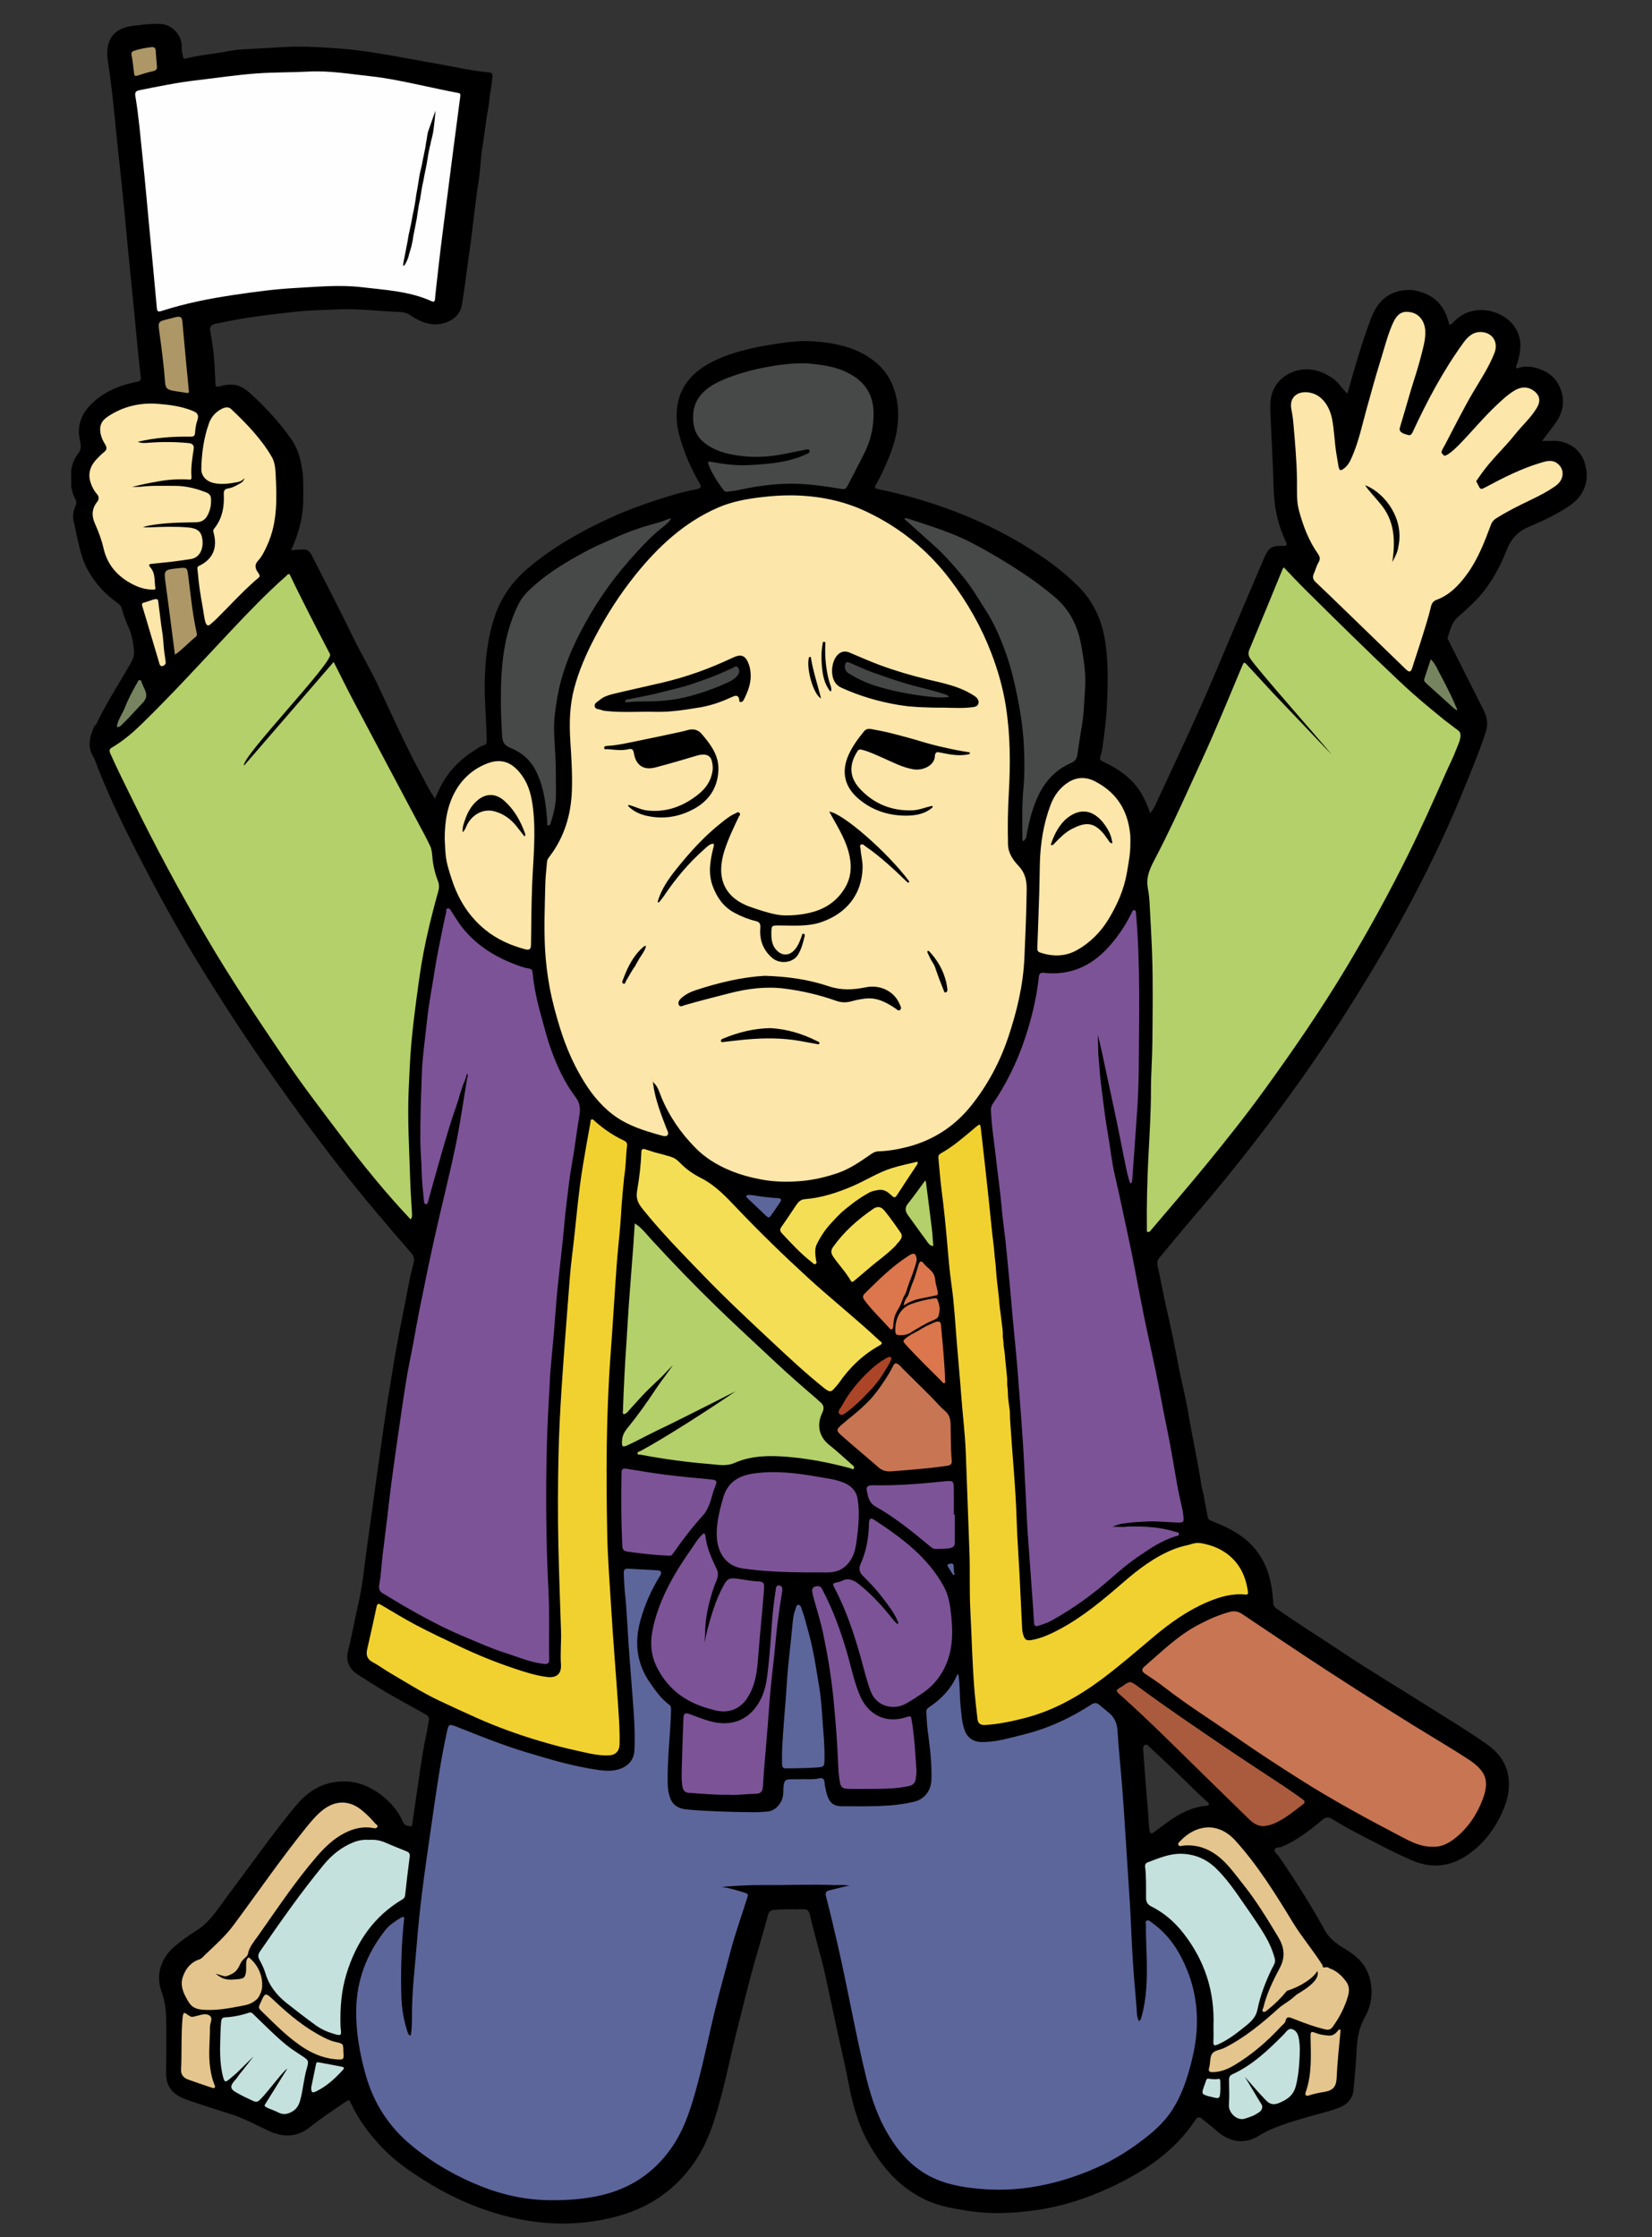
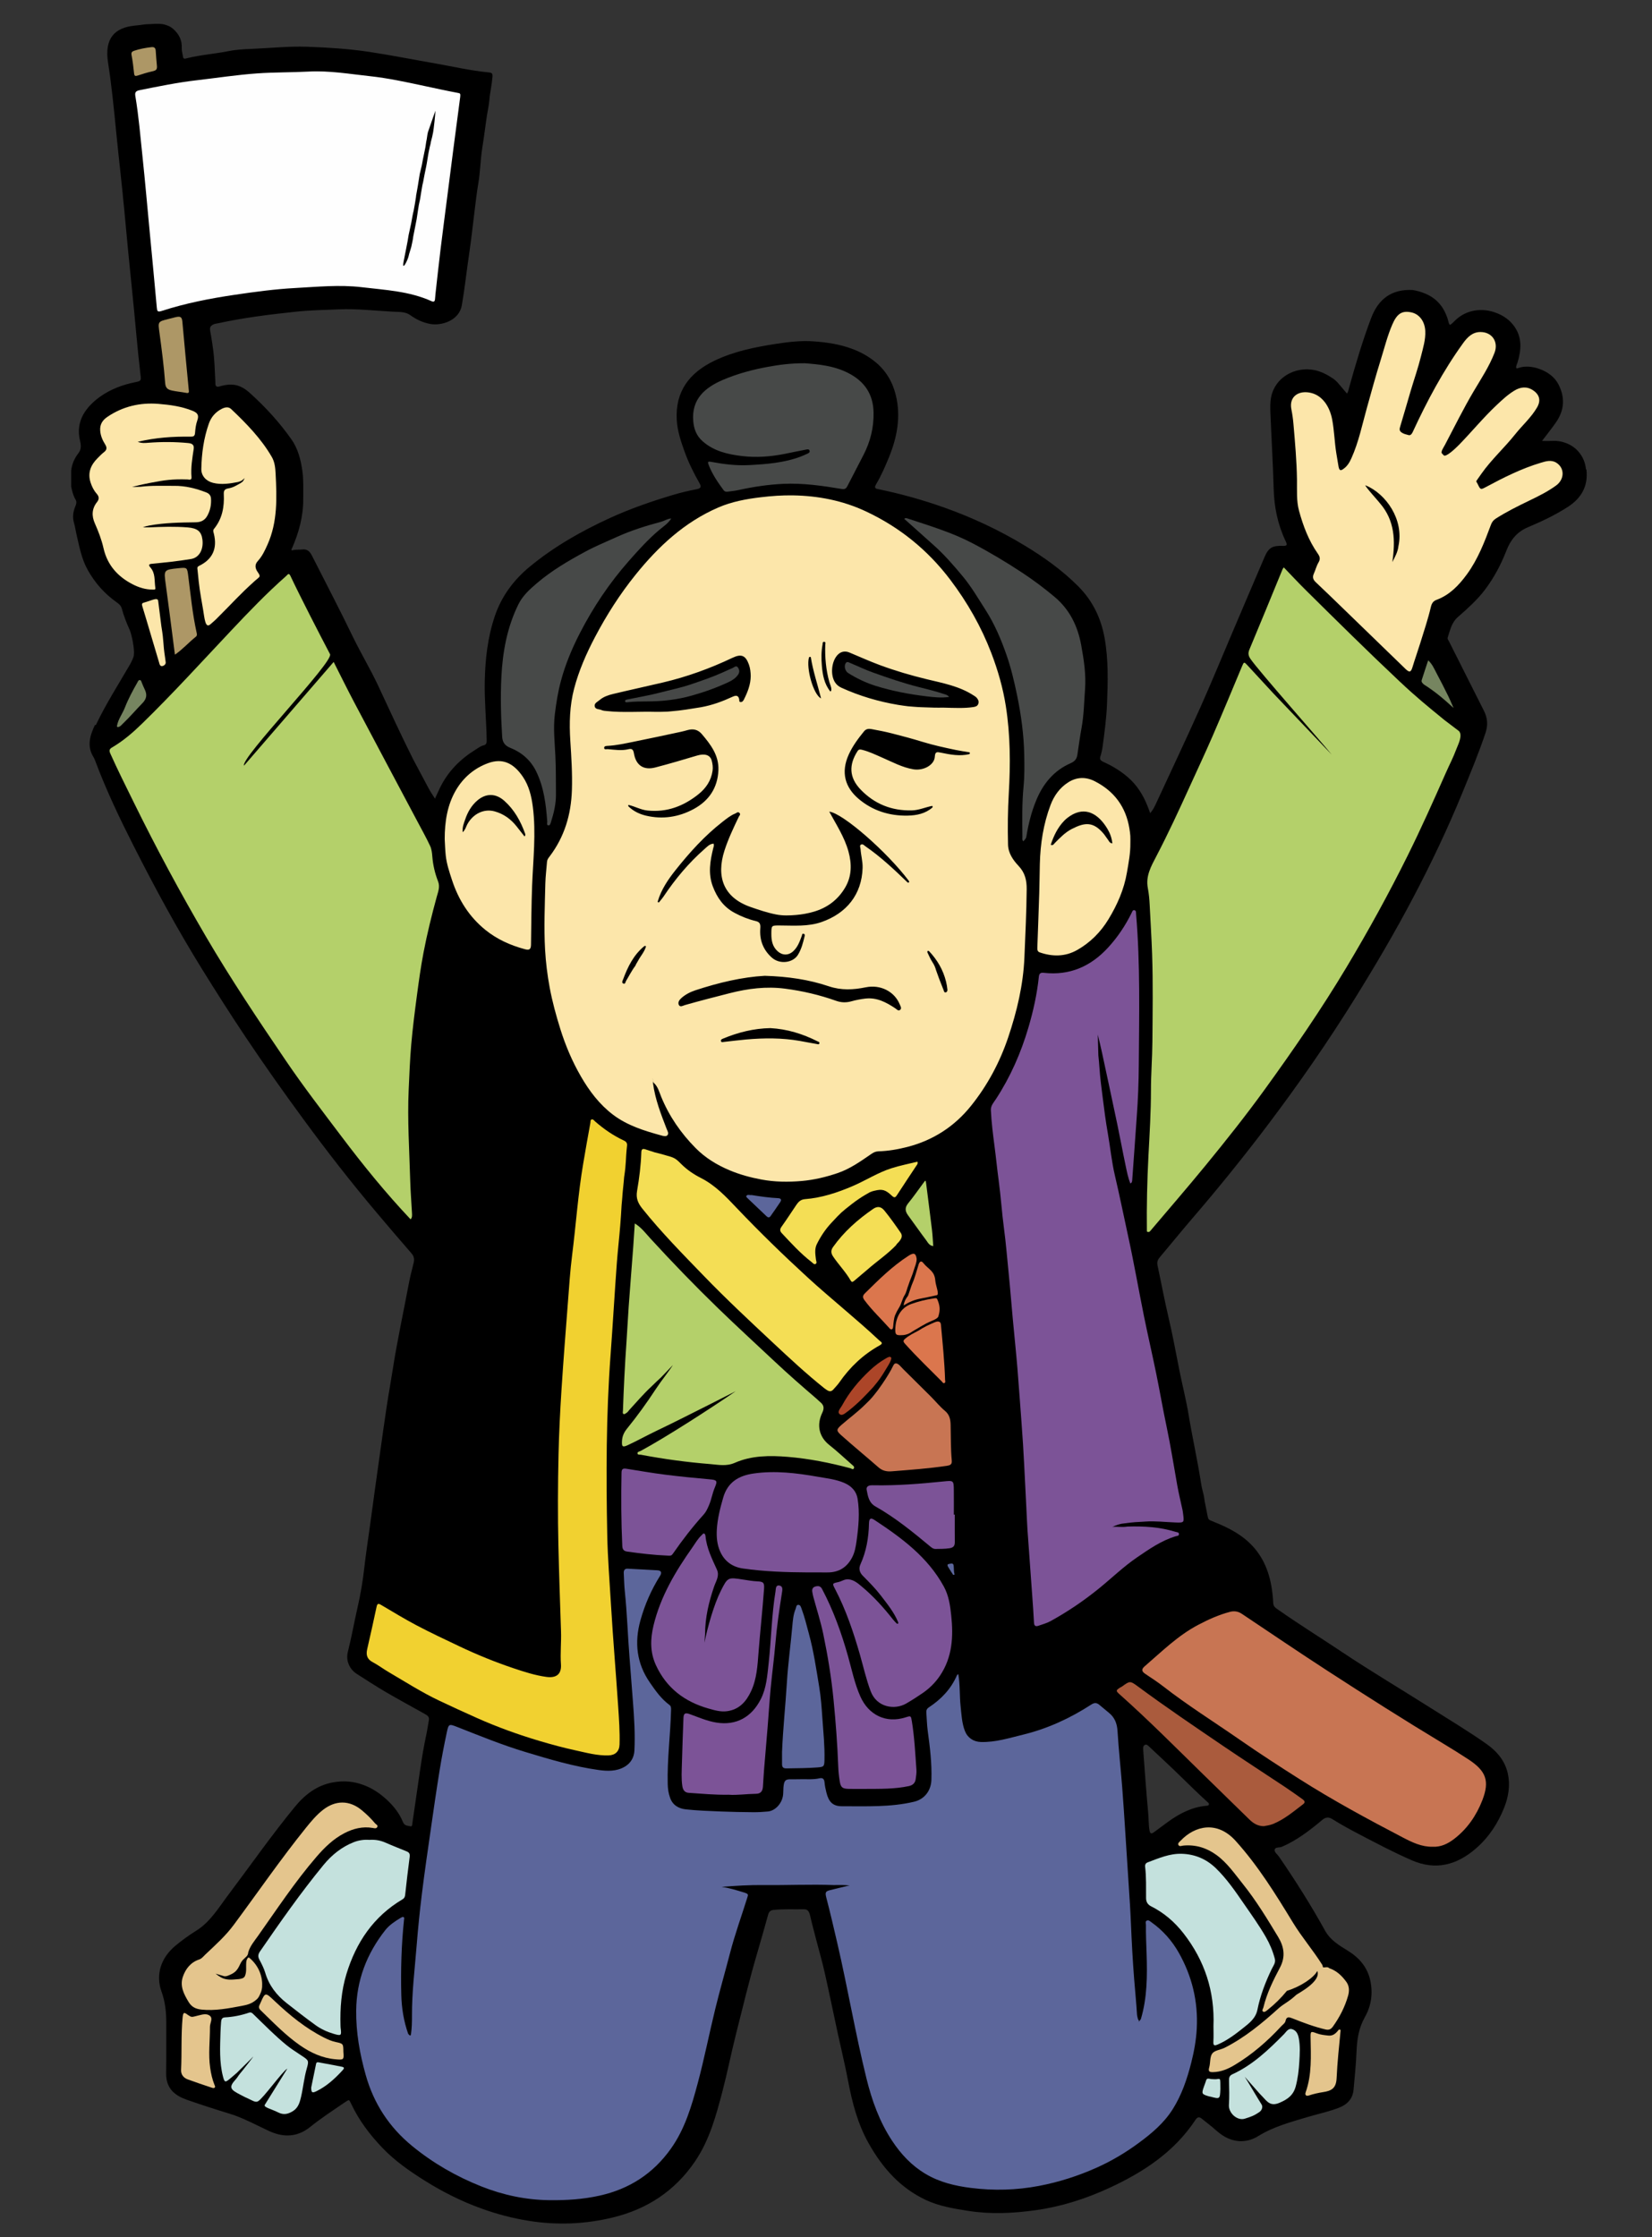
<svg xmlns="http://www.w3.org/2000/svg" version="1.1" id="wokou" x="0px" y="0px" width="1686.168px" height="2283.228px" viewBox="0 -143.194 1686.168 2283.228" enable-background="new 0 -143.194 1686.168 2283.228" xml:space="preserve">
  <rect x="0" y="-143.194" width="1686.168" height="2283.228" fill="#333333" stroke="none" />
  <path d="M1619.264,336.239c-0.186-0.263-0.508-0.512-0.534-0.791c-1.341-12.808-9.652-22.621-20.584-26.545  c-4.15-1.624-8.705-2.388-13.416-2.124c-3.32,0.187-6.664,0.056-10.81,0.033c5.16-6.824,9.955-12.772,14.295-19.031  c8.605-12.417,9.386-25.418,2.355-38.904c-3.82-7.33-11.049-12.566-18.797-15.336c-7.585-2.9-15.772-3.423-21.813-1.193  c-0.865,0.319-1.525,0.451-2.025,0.426c-0.49-0.462-0.498-1.42-0.188-2.781c0.256-1.124,0.854-2.165,1.188-3.277  c3.772-12.639,4.899-25.09-3.199-36.654c-4.493-6.415-11.13-11.199-18.602-13.93c-13.741-5.349-30.541-3.649-42.105,7.949  c-2.684,2.69-4.2,4.157-5.245,4.249c-0.785-0.722-1.328-2.734-2.229-6.213c-0.204-0.795-0.555-1.553-0.836-2.327  c-4.49-12.273-12.646-19.864-23.546-23.945c-3.53-1.397-7.356-2.415-11.454-3.088c-21.182-0.956-34.766,8.966-42.198,28.609  c-8.845,23.367-15.892,47.274-22.589,71.306c-0.558,1.995-0.761,4.099-2.119,5.833c-3.195-3.8-6.188-7.438-9.28-10.973  c-3.332-3.81-7.674-6.285-12.045-8.673c-2.071-1.132-4.202-2.056-6.364-2.781c-20.924-7.557-45.227,3.73-49.696,25.963  c-1.096,5.448-0.946,10.96-0.725,16.431c1.049,25.776,2.6,51.539,3.315,77.323c0.521,18.689,4.193,36.494,12.23,53.329  c1.941,4.065,1.322,4.986-3.107,4.808c-10.576-0.432-14.387,1.97-18.491,11.531c-11.337,26.396-22.55,52.845-33.814,79.271  c-10.639,24.955-20.912,50.072-32.012,74.821c-14.568,32.492-29.775,64.699-44.744,97.014c-1.601,3.457-3.257,6.923-6.109,10.173  c-0.887-2.427-1.624-4.493-2.407-6.514c-4.568-11.755-10.965-22.188-20.732-30.5c-7.416-6.313-15.584-11.263-24.391-15.219  c-2.826-1.271-4.396-2.513-3.234-5.976c1.1-3.271,1.811-6.722,2.266-10.148c1.875-14.143,3.813-28.238,4.406-42.563  c0.943-22.646,1.584-45.196-2.393-67.628c-3.599-20.287-12.15-38.113-26.744-52.803c-16.512-16.618-35.459-30.094-55.441-42.149  c-25.929-15.645-53.021-28.283-81.125-38.284c-22.083-7.906-44.791-14.186-68.055-19.004c-0.575-0.119-1.087-0.243-1.544-0.382  c-1.609-0.719-1.935-1.875-0.415-4.437c5.242-8.833,9.342-18.218,13.213-27.72c8.303-20.38,12.268-41.249,7.023-63.079  c-3.269-13.6-10.058-25.214-20.98-34.134c-7.484-6.111-15.593-10.435-24.114-13.52c-12.282-4.58-25.442-6.531-38.854-7.492  c-12.777-0.915-25.535,0.563-38.237,2.53c-21.616,3.35-42.896,7.605-62.845,17.15c-25.604,12.251-40.341,31.265-38.604,60.697  c0.666,11.301,4.276,21.967,8.113,32.551c4.007,11.051,9.224,21.496,15.008,31.694c1.732,3.054,2.221,5.317-2.617,6.237  c-8.278,1.573-16.524,3.525-24.599,5.945c-21.854,6.554-43.379,13.992-64.187,23.521c-29.373,13.452-57.225,29.326-82.164,49.956  c-16.329,13.508-28.551,30.229-35.336,50.341c-7.249,21.479-9.741,43.865-10.199,66.462c-0.401,19.799,1.602,39.527,1.96,59.31  c0.048,2.64,0.087,5.196-3.081,5.918c-3.201,0.729-5.654,2.754-8.303,4.396c-15.569,9.646-28.065,22.125-36.209,38.798  c-1.697,3.477-3.312,7.105-5.179,11.223c-2.439-3.864-4.552-6.921-6.286-10.168c-5.377-10.07-10.737-20.148-16.101-30.228  c-12.346-24.577-23.909-49.857-35.547-74.785c-8.021-17.177-17.881-33.446-26.136-50.549  c-13.354-27.668-27.645-54.896-41.523-82.316c-2.093-4.135-4.746-7.006-10.126-6.253c-3.499,0.49-7.146-0.344-10.317,1.078  c-0.852-1.087-0.21-1.601,0.071-2.242c7.075-16.181,11.646-32.949,11.489-50.685c-0.085-9.534,0.465-19.052-0.911-28.618  c-1.648-11.483-4.505-22.538-11.193-32.03c-12.198-17.311-26.516-32.927-42.284-47.168c-9.755-8.809-18.19-10.462-30.895-6.816  c-5.083,1.667-4.312-2.758-4.419-4.816c-0.583-11.271-0.827-22.609-2.399-33.76c-0.717-5.084-1.192-8.604-2.348-15.174  c-0.501-2.851-1.571-6.167,0.566-8.048c2.482-2.184,4.981-2.177,7.376-2.696c26.37-5.713,53.129-9.006,79.924-11.822  c14.313-1.504,28.774-1.686,43.181-2.295c18.324-0.777,36.547,1.393,54.802,2.363c5.915,0.314,12.675-0.168,17.708,3.451  c6.2,4.457,12.698,7.572,20.174,9.022c11.509,2.233,29.875-3.122,32.616-19.128c2.989-17.442,4.864-35.008,7.47-52.485  c2.204-14.78,3.751-29.654,5.615-44.483c1.15-9.157,2.174-18.319,3.737-27.439c2.007-11.705,2.073-23.638,3.931-35.423  c2.492-15.807,2.569-18.449,4.808-33.548c0.436-2.938,2.213-11.614,2.463-15.489c0.256-3.969,1.283-10.013,1.764-12.877  c0.796-4.74,0.938-6.625,1.449-11.109c0.486-4.296-1.267-4.446-4.395-4.75c-18.066-1.756-35.729-5.882-53.545-8.998  c-22.738-3.977-45.363-8.504-68.22-11.94c-20.878-3.14-41.847-4.411-62.863-5.18c-18.851-0.689-37.646,1.405-56.472,2.162  c-7.954,0.319-16.016,0.72-23.78,2.281c-14.229,2.86-28.782,3.81-42.883,7.354c-1.144,0.287-3.343,1.196-3.702-1.526  c-0.415-3.143-1.423-5.885-1.277-8.994c0.375-7.978-2.851-14.37-8.96-19.645c-2.927-2.526-5.278-3.389-9.809-4.605  c-6.345-1.033-11.81,0-17.715,0c-11.348,1.39,1.496-0.022-12.283,1.491c-19.294,2.119-30.396,12.557-26.453,37.71  c3.73,23.804,6.05,47.882,8.417,71.898c2.562,25.998,5.671,51.936,8.084,77.951c2.646,28.535,5.357,57.067,8.327,85.575  c2.877,27.604,4.982,55.284,8.251,82.851c0.759,6.402,0.845,6.567-5.742,7.917c-12.799,2.623-24.736,7.129-35.42,14.685  c-5.291,3.74-10.022,8.077-13.881,13.183c-7.1,9.396-9.407,19.901-6.705,31.432c1.043,4.448,1.691,8.877-1.539,13.009  c-4.094,5.237-6.648,11.197-7.452,17.816v16.347c1.061,4.562,1.976,9.157,4.497,13.261c1.501,2.442,0.637,4.869-0.386,7.296  c-2.333,5.542-2.836,11.202-1.088,17.046c1.042,3.482,1.478,7.115,2.31,10.653c2.942,12.525,5.085,25.199,11.549,36.773  c7.447,13.336,17.213,24.384,29.731,33.188c2.275,1.6,4.306,3.385,5.062,6.239c2.007,7.579,4.92,14.858,8.131,21.993  c2.016,4.478,5.081,19.994,4.177,24.725c0.668,1.766-3.187,9.104-4.028,10.552c-11.67,20.098-24.778,40.559-34.702,61.564  l-1.015,0.078c-5.166,10.98-8.38,21.551-1.375,32.845c0.944,1.523,1.553,3.271,2.189,4.966  c11.016,29.271,24.482,57.46,38.594,85.302c21.694,42.808,44.552,84.995,69.846,125.83c14.502,23.411,29.289,46.638,44.595,69.522  c19.032,28.459,38.818,56.391,59.076,83.996c23.404,31.895,47.644,63.121,73.132,93.372c12.222,14.506,24.526,28.944,36.979,43.252  c2.723,3.127,3.27,6.084,2.248,9.977c-1.968,7.508-3.777,15.074-5.21,22.699c-5.309,28.275-11.464,56.391-15.896,84.83  c-2.014,12.922-4.378,25.791-6.337,38.721c-2.479,16.352-4.713,32.74-7.032,49.115c-1.67,11.789-3.323,23.58-4.951,35.375  c-1.604,11.619-3.163,23.244-4.751,34.865c-2.086,15.262-4.46,30.487-6.188,45.789c-1.506,13.323-3.743,26.582-6.718,39.545  c-3.51,15.291-6.18,30.762-10.047,45.979c-2.263,8.9,1.811,17.771,9.229,22.48c9.768,6.207,19.454,12.561,29.438,18.399  c13.132,7.681,26.521,14.916,39.795,22.355c2.504,1.401,4.959,2.787,4.251,6.428c-0.914,4.703-1.482,9.478-2.495,14.156  c-2.66,12.307-4.717,24.713-6.527,37.166c-2.604,17.905-5.215,35.811-7.815,53.715c-0.208,1.432,0.007,3.658-2.07,3.219  c-1.36-0.288-2.838-0.456-4.195-0.876c-1.377-0.574-2.567-1.517-3.282-3.281c-4.301-10.621-11.681-19.026-20.269-26.17  c-6.42-5.341-13.255-9.391-20.535-11.963c-9.328-3.456-19.395-4.473-30.278-2.587c-16.715,2.896-29.095,12.563-39.42,25.146  c-23.848,29.059-45.359,59.897-67.966,89.905c-9.852,13.076-18.279,27.509-32.713,36.472c-7.356,4.567-14.331,9.618-20.994,15.153  c-14.887,12.365-20.645,29.406-14.244,47.203c3.756,10.443,4.781,20.898,4.762,31.707c-0.032,17.166,0.107,34.334-0.129,51.496  c-0.216,15.661,9.351,22.696,20.408,26.649c0.447,0.167,0.896,0.331,1.347,0.487c14.324,4.98,28.758,9.679,43.269,14.089  c1.738,0.527,3.455,1.101,5.156,1.707c12.017,4.38,23.231,10.491,34.809,15.853c1.798,0.832,3.591,1.548,5.378,2.143  c12.784,4.517,25.254,2.917,36.521-6.165c11.142-8.979,23.089-16.754,34.859-24.809c2.497-1.708,3.86-2.632,4.87-2.591  c0.757,0.561,1.419,1.901,2.5,4.188c7.962,16.851,19.113,31.418,31.938,44.771c12.644,13.168,27.477,23.463,42.888,33.14  c18.44,11.578,37.613,21.157,57.691,28.394c15.713,5.72,31.979,10.009,48.887,12.684c28.792,4.555,57.377,3.344,85.585-3.522  c34.88-8.488,63.145-27.011,83.598-57.007c14.925-21.887,21.626-46.932,28.192-71.987c4.982-19.015,8.759-38.343,13.568-57.406  c6.949-27.537,13.522-55.178,21.557-82.438c3.924-13.317,7.664-26.69,11.404-40.063c0.798-2.854,2.153-4.559,5.354-4.908  c10.259-1.125,20.537-0.539,30.808-0.713c1.09-0.019,2.021,0.103,2.826,0.34c2.117,0.973,3.178,3.012,3.839,5.919  c1.941,8.549,4.238,17.019,6.437,25.506c2.771,10.709,5.893,21.337,8.319,32.121c4.72,20.949,9.025,41.988,13.564,62.979  c3.455,15.975,7.391,31.856,10.412,47.914c4.237,22.506,9.885,44.391,21.313,64.553c14.011,24.717,31.974,45.136,58.226,57.403  c13.692,6.397,28.244,8.711,42.994,11.059c23.123,3.683,46.106,2.527,69-0.668c26.186-3.649,51.271-11.676,75.235-22.762  c34.773-16.087,66.203-36.634,87.855-69.415c1.862-2.822,3.75-3.459,6.485-1.189c3.318,2.761,6.84,5.273,10.129,8.068  c4.941,4.197,9.736,8.752,15.597,11.5c10.813,5.07,21.957,4.32,31.916-1.85c15.743-9.756,33.27-14.338,50.686-19.543  c10.607-3.17,21.498-5.4,31.84-9.455c8.379-3.287,13.873-9.037,14.711-18.295c1.185-13.074,2.552-26.156,3.062-39.265  c0.479-12.276,2.283-23.854,8.49-34.821c6.567-11.607,8.407-24.435,5.5-37.572c-2.972-13.424-11.265-23.074-22.773-30.146  c-9.022-5.543-17.92-10.752-23.449-20.729c-14.319-25.838-30.071-50.836-46.826-75.187c-1.579-2.297-4.692-4.633-4.547-6.774  c0.244-3.607,4.779-2.322,7.313-3.418c15.444-6.687,28.58-16.769,41.291-27.463c3.531-2.976,6.623-3.111,10.313-0.8  c8.978,5.634,18.287,10.677,27.672,15.597c17.554,9.201,35.105,18.41,53.273,26.354c24.582,10.748,46.229,4.879,65.734-12.125  c13.166-11.477,22.451-25.748,28.803-41.826c4.313-10.928,6.154-22.604,3.686-34.188c-2.774-13.025-10.864-22.787-21.686-30.437  c-18.434-13.026-37.818-24.569-56.855-36.651c-30.375-19.279-61.352-37.596-91.271-57.607  c-21.371-14.293-43.262-27.809-64.299-42.611c-2.533-1.778-5.25-3.131-5.412-7.086c-0.238-5.774-0.904-11.571-1.896-17.272  c-3.352-19.254-11.6-35.793-27.145-48.275c-10.209-8.196-21.943-13.494-33.939-18.274c-2.697-1.074-3.114-1.399-3.806-4.031  l-3.129-15.675c-1.472-11.309-2.141-8.474-3.893-19.711c-3.601-23.074-8.759-45.853-12.558-68.894  c-2.44-14.811-6.199-29.447-9.178-44.205c-3.662-18.157-6.898-36.396-11.158-54.444c-4.176-17.687-7.477-35.576-11.301-53.347  c-0.688-3.182-0.316-5.694,1.832-8.243c11.156-13.227,22.029-26.696,33.309-39.816c27.006-31.414,53.054-63.599,77.998-96.668  c31.101-41.22,60.529-83.599,87.802-127.453c21.172-34.047,41.504-68.604,60.153-104.095c18.24-34.706,35.09-70.106,49.937-106.416  c8.256-20.19,16.646-40.327,23.606-61.045c2.746-8.174,2.148-15.378-1.6-22.79c-11.938-23.615-23.813-47.267-35.701-70.906  c-0.59-1.174-1.721-2.336-1.276-3.686c2.459-7.467,3.896-15.323,10.352-20.979c9.758-8.55,19.5-17.172,27.42-27.566  c9.396-12.338,16.598-25.929,22.188-40.325c4.272-11.008,10.809-19.113,22.157-23.887c14.024-5.898,27.846-12.464,40.694-20.758  C1614.103,365.187,1621.125,352.903,1619.264,336.239z M1233.892,1698.355c-0.271,1.332-1.646,1.326-2.823,1.438  c-14.847,1.383-27.468,8.051-39.267,16.625c-4.701,3.416-9.313,6.951-14.02,10.361c-2.396,1.737-3.855,1.817-4.508-1.869  c-1.046-5.924-0.765-11.904-1.33-17.849c-2.047-21.463-3.468-42.985-5.117-64.485c-0.025-0.332-0.004-0.666-0.004-0.545  c-0.109-2.023,0.129-3.587,1.631-4.339c1.813-0.909,3.086,0.396,4.297,1.537c11.121,10.494,22.404,20.82,33.307,31.537  c8.545,8.398,17.146,16.724,25.974,24.824C1232.865,1696.358,1234.152,1697.086,1233.892,1698.355z" />
  <g>
    <path fill="none" d="M739.496,724.764c3.855-11.94,9.227-23.161,14.604-34.423c0.513-1.068,2.277-2.397,0.563-3.958   c-1.604-1.457-2.836,0.156-4.065,0.646c-4.977,1.979-9.087,5.368-13.259,8.622C719.26,709.748,704,726.645,689.8,744.477   c-7.723,9.698-14.809,19.968-18.391,32.133c-0.214,1,0.254,1.312,1.176,1.163c1.637-2.082,3.418-4.068,4.889-6.262   c11.893-17.75,25.488-34.037,41.565-48.146c2.671-2.342,5.263-5.382,9.347-5.521c0.66,1.969-0.065,3.29-0.421,4.734   c-3.173,12.945-5.375,25.764-0.371,38.978c4.403,11.623,11.046,20.936,22.104,26.869c6.857,3.682,14.052,6.596,21.6,8.37   c4.529,1.066,5.045,3.386,4.729,7.549c-0.889,11.689,2.771,21.73,11.742,29.764c8.146,7.292,21.613,5.339,26.59-2.666   c3.706-5.963,5.264-12.357,6.846-18.896c0.246-1.023,0.553-2.514-1.178-2.75c-1.486-0.203-1.304,1.216-1.611,2.048   c-2.131,5.749-4.141,11.567-8.861,15.857c-4.928,4.478-11.172,4.301-16.039-0.218c-5.208-4.835-6.254-11.022-6.207-17.677   c0.063-8.599,0.021-8.494,8.621-8.467c14.396,0.045,28.943,1.33,42.883-3.596c25.101-8.865,40.771-27.857,41.636-55.115   c0.209-6.577-1.672-12.75-2.074-19.158c-0.098-1.568-1.275-3.669,0.402-4.654c1.809-1.066,3.233,0.807,4.698,1.814   c15.681,10.793,29.429,23.829,43.074,36.983c1.682,0,1.74-0.785,0.953-1.978c-22.064-29.365-67.342-68.964-81.084-70.466   c7.205,13.349,15.57,25.968,19.641,40.834c3.496,12.771,3.297,25.096-3.293,36.419c-7.221,12.402-17.996,20.735-32.19,24.881   c-5.976,1.745-11.979,2.796-17.982,3.308c-6.703,0.569-13.516,0.845-20.334-0.489c-8.937-1.748-17.47-4.617-26.023-7.59   C738.255,772.809,730.872,751.456,739.496,724.764z" />
    <path fill="none" d="M435.044,12.069c-0.055-0.128-0.111-0.254-0.166-0.382C434.933,11.814,434.989,11.94,435.044,12.069z    M428.401,43.624c-0.049-0.117-0.099-0.232-0.146-0.349C428.303,43.392,428.353,43.507,428.401,43.624z M421.805,79.969   c-0.116-0.26-0.236-0.518-0.355-0.779C421.668,79.406,421.752,79.681,421.805,79.969z M417.899,104.169   c0.039-0.039,0.071-0.081,0.107-0.12c-0.002,0.058-0.004,0.117-0.007,0.175l0.002,0.001c-0.039,0.025-0.068,0.052-0.104,0.078   c0.001-0.044,0.002-0.088,0.003-0.133L417.899,104.169z" />
    <path fill="none" d="M613.846,581.459c1.725,0.777,3.525,0.848,5.348,1.039c16.79,1.791,33.63,0.324,50.438,0.813   c2.104,0.062,2.872-0.011,6.455-0.054c6.5-0.25,5.042-0.082,8.625-0.457c11.083-0.875,19.666-2.418,30.916-4.225   c11.542-2.11,21.786-5.932,32.115-10.687c2.744-1.265,5.875-2.022,6.751,2.626c0.175,0.933-0.34,2.664,1.366,2.806   c1.731,0.144,2.769-1.254,3.408-2.531c3.786-7.554,6.902-15.331,6.98-23.984c-0.057-3.999-0.491-7.946-1.849-11.746   c-3.356-9.392-7.742-11.193-16.773-6.899c-22.848,10.86-46.51,19.447-71.151,25.232c-16.862,3.961-33.8,7.619-50.646,11.658   c-4.932,1.184-9.889,2.836-13.836,6.233c-2.037,1.754-5.513,3.099-5.011,6.292C607.522,581,611.4,580.356,613.846,581.459z    M640.111,570.729c11.354-2.352,22.834-4.217,34.024-7.171c10.227-2.697,20.588-4.756,30.698-8.178   c11.318-3.831,22.578-7.657,33.466-12.571c3.167-1.43,6.303-2.938,9.51-4.269c1.682-0.696,3.527-2.946,5.28-0.62   c1.666,2.21,2.065,4.845,0.29,7.423c-2.346,3.408-5.695,5.684-9.268,7.374c-12.273,5.813-24.999,10.35-38.114,14.036   c-14.848,4.176-29.869,5.896-45.187,5.907c-6.812,0.041-13.617,0.063-20.396,0.853c-0.905,0.104-2.256,0.256-2.374-1.098   C637.938,571.198,639.133,570.93,640.111,570.729z" />
    <path fill="none" d="M477.066,697.885c6.047-10.828,17.161-15.996,27.943-12.95c9.124,2.577,16.366,7.822,22.197,15.167   c2.719,3.425,5.406,6.872,8.188,10.414c0.978-1.203,0.875-2.022,0.602-2.798c-4.549-12.83-11.052-24.53-21.308-33.639   c-8.859-7.867-18.824-7.68-27.416-0.367c-6.132,5.218-9.906,11.92-12.469,19.395c-1.365,3.989-3.088,7.96-2.528,13.105   C475.105,703.463,475.651,700.419,477.066,697.885z" />
    <path fill="none" d="M1086.373,694.316c-6.85,7.003-10.854,15.55-13.918,24.686c2.537,0.921,3.059-0.68,3.922-1.549   c5.398-5.432,10.678-11.063,17.586-14.599c13.045-6.673,21.793-7.956,32.604,4.995c1.483,1.778,2.631,3.838,4.092,5.641   c1.18,1.457,1.648,3.712,4.691,4.104c-0.568-5.674-2.41-10.494-5.017-14.858c-9.176-15.364-22.551-23.362-38.205-13.115   C1090.066,690.971,1088.095,692.555,1086.373,694.316z" />
    <path fill="none" d="M847.554,562.592c0.754-0.442,0.949-1.166,0.996-1.968c0.033-2.885-1.401-5.377-2.143-8.056   c-3.412-12.349-4.496-24.943-4.086-37.713c0.033-1.033,0.967-3.022-1.306-2.993c-1.637,0.021-1.25,1.683-1.446,2.726   c-1.377,7.227-1.314,14.576-0.707,21.802C839.642,545.713,841.345,554.963,847.554,562.592z" />
    <path fill="none" d="M838.046,569.588c-3.633-14.424-8.266-27.979-10.469-42.095c-0.746-0.443-1.408-0.474-1.896,0.379   C822.666,538.718,830.195,565.836,838.046,569.588z" />
    <path fill="none" d="M707.885,682.582c15.689-8.433,24.647-21.688,25.384-39.763c0.614-15.03-7.816-26.096-16.908-36.796   c-3.92-4.614-8.709-5.668-14.328-4.156c-2.221,0.596-4.43,1.251-6.673,1.729c-16.596,3.529-33.171,7.148-49.807,10.474   c-8.267,1.65-16.526,3.47-25.001,3.94c-1.496,0.083-3.952,0.01-3.884,2.114c0.067,2.098,2.357,1.151,3.688,1.267   c7.096,0.611,14.176,1.758,21.305,0.013c3.339-0.819,4.749,0.428,5.388,4.275c2.036,12.262,9.933,17.483,21.793,14.396   c14.274-3.717,28.434-7.896,42.565-12.126c7.843-2.348,13.477-0.773,15.052,5.175c0.882,3.329,1.364,6.8,0.847,10.357   c-1.466,10.079-6.768,17.853-14.52,24.023c-15.155,12.066-32.021,18.566-51.856,16.523c-6.978-0.72-12.819-4.246-19.407-5.702   c-0.375,0.418-0.425,0.872-0.149,1.361c5.063,5.026,11.381,8.02,18.104,9.59C676.376,693.225,692.699,690.744,707.885,682.582z" />
    <path fill="none" d="M657.518,822.521c-10.896,8.938-16.813,21.076-21.555,33.901c-0.418,1.131-1.886,3.464,0.408,4.258   c2.028,0.701,1.973-1.784,2.696-2.895c1.857-2.857,5.593-10.306,9.351-15.195c0.422-1.055,1.252-2.601,2.64-4.874   c2.989-5.588,6.724-9.395,8.307-15.04C658.803,821.984,658.173,822.09,657.518,822.521z" />
    <path fill="none" d="M858.83,558.702c18.539,8.439,37.877,14.139,57.924,17.507c1.92,0.322,2.474,0.438,5.728,0.857   c6.284,0.812,2.258,0.375,9.625,1c3.625,0.375,4.93,0.29,7.875,0.5c10.875,0.437,16.938,0.598,22.307,0.438   c12.787,0.322,21.938,0.812,31.059-0.56c2.236-0.336,4.246-0.841,5.136-3.206c0.934-2.485-0.107-4.557-1.654-6.342   c-0.838-0.97-2.041-1.647-3.141-2.364c-14.439-9.41-31.173-12.508-47.443-16.438c-16.375-3.953-32.461-8.667-48.211-14.508   c-10.502-3.896-20.726-8.546-31.078-12.845c-4.262-1.771-8.373-1.078-11.563,1.984c-6.778,6.512-8.178,20.947-2.942,28.699   C853.996,555.721,856.064,557.443,858.83,558.702z M863.087,533.807c1.381-2.366,3.264-0.95,4.813-0.313   c7.672,3.165,15.155,6.83,22.961,9.613c15.471,5.52,30.965,10.909,46.973,14.914c8.705,2.177,17.516,4.355,26.074,7.242   c1.51,0.512,3.194,0.727,4.862,2.855c-8.368,1.123-15.817,0.241-23.151-0.642c-17.603-2.114-35.027-5.411-51.967-10.709   c-9.843-3.077-19.16-7.557-27.931-13.05C862.597,541.761,861.351,536.788,863.087,533.807z" />
    <path fill="none" d="M834.365,919.548c-15.131-7.642-31.029-12.517-48.062-13.452c-16.878,0.296-32.915,4.3-48.418,10.762   c-1.146,0.479-2.303,1.005-2.034,2.38c0.326,1.673,1.828,1.083,2.881,0.972c7.59-0.805,15.158-1.821,22.762-2.493   c18.39-1.622,36.76-1.758,55.026,1.487c5.69,1.01,11.356,2.167,17.059,3.108c0.895,0.146,2.531,0.906,2.785-0.928   C836.541,920.116,835.234,919.987,834.365,919.548z" />
    <path fill="none" d="M975.416,622.188c-11.445-2.395-22.865-4.869-34.07-8.322c-10.2-3.144-20.53-5.894-30.879-8.53   c-6.854-1.747-13.813-3.134-20.778-4.386c-2.724-0.49-5.541-0.5-7.72,2.168c-5.983,7.332-11.594,14.85-15.571,23.533   c-8.562,18.676-3.548,33.902,9.739,45.271c14.265,12.205,31.562,17.72,50.4,17.295c9.096-0.205,17.969-1.975,25.188-8.302   c0.354-0.604,0.269-1.137-0.26-1.597c-6.94,1.327-13.449,4.378-20.711,4.565c-20.646,0.535-38.244-6.529-52.428-21.346   c-11.701-12.223-12.033-25.216-3.014-39.215c1.114-1.729,2.45-1.785,4.268-1.345c7.389,1.794,14.191,5.14,21.088,8.138   c10.322,4.483,20.254,9.934,31.531,11.832c10.41,1.752,21.457-4.38,21.949-12.86c0.303-5.207,2.166-4.946,6.157-4.112   c9.558,1.994,19.205,3.814,29.021,1.514c0.824-0.534,0.787-1.165,0.209-1.856C984.828,623.828,980.089,623.166,975.416,622.188z" />
    <path fill="none" d="M965.582,858.519c-2.908-11.795-8.84-21.937-17.117-30.757c-1.211-0.959-1.899-0.756-1.955,0.875   c1.607,3.229,2.922,6.649,4.896,9.638c2.42,3.663,3.264,6.104,4.014,8.729c3.5,9.75,2.475,7.141,7.746,20.444   c0.365,0.922,0.494,2.545,2.201,2.146c1.418-0.332,1.729-1.814,1.641-2.79C966.751,864.021,966.251,861.237,965.582,858.519z" />
    <path fill="none" d="M883.661,864.45c-12.685,2.6-24.916,3.263-37.729-1.045c-20.365-6.85-41.611-9.973-65.329-10.698   c-22.911,1.254-47.067,6.97-70.789,14.771c-5.229,1.72-10.153,4.229-14.324,7.926c-2.074,1.837-3.895,4.449-2.596,7.013   c1.379,2.722,4.266,0.715,6.237,0.154c15.179-4.313,30.451-8.251,45.744-12.138c18.539-4.711,37.175-7.101,56.313-4.608   c17.86,2.325,35.281,6.377,52.229,12.418c5.248,1.871,10.381,1.968,15.664,0.479c4.645-1.309,9.371-2.207,14.174-2.759   c11.732-1.348,21.297,3.778,30.578,9.963c1.385,0.922,2.977,3.004,4.793,1.628c2.043-1.549,0.496-3.749-0.201-5.492   C913.098,868.737,898.68,861.371,883.661,864.45z" />
    <path fill="none" d="M1393.794,352.128c-1.779-0.107,14.088,17.202,14.785,18.417c15.137,17.574,15.781,38.239,12.537,59.911   c2.748-5.313,5.604-10.354,6.209-16.121C1433.294,387.128,1414.544,360.628,1393.794,352.128z" />
    <path fill="#5C669B" d="M1175.134,1818.588c-1.336-0.941-2.727-2.395-4.459-1.686c-2.043,0.834-1.029,2.928-1.049,4.436   c-0.131,9.822,0.369,19.631,0.684,29.445c0.722,22.447,0.654,44.912-5.87,66.762c-0.96,0.98-1.69,2.086-1.938,2.908   c0.127-0.732,0.068-1.851-0.965-2.81c-0.35-1.61-0.912-3.211-1.012-4.838c-0.729-11.928-1.926-23.815-2.877-35.721   c-1.506-18.883-2.502-37.805-3.318-56.736c-0.279-6.457-0.568-12.938-0.977-19.401c-1.566-24.869-3.185-49.732-4.818-74.596   c-1.004-15.257-1.943-30.519-3.15-45.759c-1.508-19.032-3.584-38.026-4.752-57.08c-0.469-7.666-2.823-13.76-8.698-18.569   c-3.218-2.633-6.431-5.271-9.591-7.971c-2.688-2.302-4.983-2.777-8.391-0.568c-21.582,13.99-44.717,24.703-69.762,30.787   c-14.125,3.43-28.123,7.914-42.965,7.492c-7.689-0.218-13.729-4.326-16.437-11.433c-3.063-8.037-3.397-16.514-4.305-24.928   c-1.17-10.846-0.451-21.832-2.371-32.92c-0.613,0.469-1.152,0.668-1.307,1.03c-6.037,14.078-16.144,24.619-28.759,32.918   c-2.141,1.408-2.729,3.103-2.545,5.449c0.484,6.129,0.563,12.308,1.39,18.385c2.264,16.644,4.346,33.267,3.771,50.13   c-0.373,10.993-6.93,19.793-17.76,22.356c-24.193,5.73-48.898,4.51-73.441,4.586c-9.59,0.027-13.666-4.588-15.991-14.09   c-0.824-3.367-1.591-6.793-1.875-10.233c-0.287-3.466-1.808-4.953-5.113-4.203c-7.088,1.61-14.266,0.666-21.396,0.961   c-13.286,0.549-15.325-2.99-15.672,14.127c-0.192,9.649-7.726,18.051-15.647,18.795c-4.953,0.465-9.945,0.76-14.918,0.719   c-10.979-0.088-21.962-0.272-32.933-0.723c-11.947-0.49-23.927-0.892-35.803-2.172c-7.079-0.763-13.282-3.957-16.07-11.531   c-1.691-4.596-2.39-9.271-2.514-14.104c-0.653-25.307,2.775-50.432,3.411-75.684c0.054-2.154,0.055-4.018-1.715-5.318   c-8.325-6.116-14.128-14.416-19.898-22.76c-13.599-19.66-15.964-40.896-9.608-63.668c4.491-16.098,11.104-31.137,19.972-45.268   c1.743-2.781,1.802-5.441-2.747-5.666c-10.121-0.502-20.233-1.17-30.355-1.646c-2.964-0.141-4.094,1.718-3.934,4.527   c0.35,6.143,0.417,12.313,1.058,18.422c2.373,22.646,3.034,45.408,4.856,68.09c1.197,14.908,2.286,29.822,3.452,44.732   c1.3,16.6,2.334,33.227,1.505,49.871c-0.347,6.938-3.628,12.774-9.833,16.438c-8.388,4.947-17.738,4.642-26.741,3.383   c-25.52-3.567-50.151-10.959-74.767-18.387c-23.531-7.102-46.246-16.373-69.076-25.352c-8.882-3.494-9.188-3.547-11.125,5.584   c-2.713,12.789-5.191,25.641-7.282,38.545c-3.153,19.457-5.97,38.969-8.771,58.479c-3.201,22.304-6.476,44.599-9.252,66.951   c-2.208,17.775-3.992,35.604-5.43,53.468c-1.917,23.852-4.878,47.623-4.767,71.608c0.027,6.162-0.088,12.328-0.97,18.449   c-0.512,3.147-1.599,1.184-2.563,0.287c-0.083-0.078-0.189-0.199-0.335-0.347c-4.554-12.913-6.696-26.28-7.025-39.911   c-0.614-25.47,0.097-50.9,2.767-76.259c0.111-1.059,0.689-2.567-0.655-3.08c-0.699-0.266-1.894,0.361-2.702,0.854   c-5.846,3.549-11.63,7.307-15.884,12.729c-18.82,23.993-29.24,51.051-29.564,81.786c-0.239,22.453,3.631,44.203,9.69,65.765   c8.222,29.26,23.917,53.309,47.396,72.567c21.396,17.554,45.061,31.103,70.682,41.296c22.229,8.846,45.43,13.729,69.307,14.02   c17.214,0.211,34.416-0.844,51.426-4.639c30.388-6.779,54.579-22.438,72.646-47.814c14.442-20.287,21.272-43.733,27.549-67.223   c6.708-25.1,11.713-50.648,17.899-75.896c4.646-18.961,10.094-37.725,14.984-56.629c4.944-19.108,11.722-37.641,17.589-56.457   c0.995-3.192,1.45-3.776-2.929-5.25c-8.496-2.526-15.554-4.854-23.277-5.834c14.237-1.139,28.503-2.03,42.778-1.864   c23.755,0.271,47.921-0.906,71.669,0.002c4.75-0.074,10.339-0.199,16.334,0.416c-2.026,0.305-7.577,1.778-11.516,2.676   c-3.445,0.906-2.023,0.563-8.992,2.217c-4.242,1.107-4.719,2.438-3.399,7.482c4.061,15.522,7.684,31.164,11.309,46.799   c10.615,45.791,18.438,92.184,29.695,137.84c5.559,22.537,13.309,44.131,26.209,63.623c8.998,13.598,19.817,25.217,34.021,33.686   c14.476,8.631,30.191,12.334,46.674,14.396c23.271,2.912,46.252,2.268,69.33-2.127c20.318-3.867,39.818-10.164,58.568-18.521   c15.447-6.887,30.014-15.59,43.682-25.721c13.033-9.66,25.269-20.016,34.045-33.928c9.236-14.642,14.693-30.781,18.923-47.394   c2.946-11.578,5.071-23.313,5.682-35.287c1.402-27.444-4.863-53.139-18.293-76.969   C1196.238,1837.487,1186.882,1826.881,1175.134,1818.588z" />
    <path fill="#B4D06A" d="M291.661,939.17c18.084,26.646,37.751,52.149,57.139,77.847c22.016,29.177,45.037,57.523,70.286,84.233   c1.771-1.838,1.531-4.131,1.415-6.331c-0.601-11.289-1.521-22.567-1.834-33.863c-0.846-30.608-2.938-61.181-1.548-91.854   c0.7-15.453,1.284-30.916,2.622-46.313c1.463-16.835,3.609-33.621,5.837-50.378c1.938-14.604,3.972-29.22,6.74-43.681   c3.669-19.168,8.355-38.123,13.516-56.962c1.351-4.937,3.467-9.946,1.323-15.444c-3.198-8.202-5.214-16.721-5.904-25.563   c-0.28-3.601-0.717-7.439-2.212-10.643c-3.842-8.229-8.282-16.182-12.545-24.21C404.89,655.307,383.2,614.647,361.679,573.9   c-7.249-13.727-14.089-27.668-21.113-41.512l-82.073,94.928l-9.415,10.89l-0.003,0.004c-3.817-7.697,91.806-106.144,87.803-113.744   c-10.58-20.088-30.8-59.379-40.446-79.932c-1.67-3.559-2.857-1.178-4.244,0.045c-20.001,17.625-38.399,36.833-56.668,56.229   c-29.901,31.747-59.236,64.05-90.482,94.507c-9.39,9.153-19.324,17.721-30.719,24.375c-2.696,1.575-3.048,3.188-1.747,6.1   c7.497,16.784,15.754,33.189,23.855,49.685c22.93,46.688,47.582,92.438,73.85,137.325   C235.603,856.083,263.518,897.704,291.661,939.17z" />
    <path fill="#B4D06A" d="M1174.763,969.435c0.004,22.157-1.373,44.26-2.533,66.343c-1.36,25.942-1.946,51.854-1.633,77.809   c0.965,0.915,1.967,0.727,2.984,0.098c19.129-22.559,38.479-44.925,57.232-67.808c20.646-25.188,40.885-50.676,59.991-77.052   c29.404-40.589,57.81-81.852,83.578-124.869c22.344-37.302,43.291-75.381,62.604-114.342   c13.625-27.484,26.127-55.497,38.535-83.544c5.491-12.414,6.354-12.775,11.643-26.393c1.592-3.896,5.879-12.894,1.879-16.799   c-6.307-4.764-2.301-1.759-14.518-11.024c-18.232-14.892-28.634-23.273-46.199-39.798c-32.367-30.443-63.937-61.706-95.529-92.941   c-7.631-7.545-14.934-15.427-22.459-23.229c-0.545,0.809-1.016,1.308-1.26,1.899c-11.229,27.271-22.332,54.593-33.762,81.78   c-1.572,3.741-1.259,6.276,0.889,9.521c7.742,11.701,74.4,86.898,83.004,97.875l-59.457-62.433   c-8.688-9.41-17.387-18.807-26.055-28.233c-4.008-4.358-3.988-4.26-6.244,1.144c-9.809,23.5-19.568,47.022-29.695,70.387   c-7.502,17.309-15.543,34.385-23.346,51.563c-10.896,23.989-21.947,47.901-34.143,71.271c-5.289,10.136-11.058,20.142-8.711,32.458   c1.082,5.688,1.612,11.521,1.897,17.313c0.83,16.769,1.916,33.52,2.482,50.308c1.006,29.78,0.5,59.553,0.278,89.325   C1176.097,936.523,1174.761,952.979,1174.763,969.435z" />
-     <path fill="#7C5397" d="M464.92,1026.669c-6.453,30.809-14.263,61.328-21.117,92.058c-5.386,24.154-10.3,48.416-15.232,72.668   c-2.57,12.64-4.698,25.367-7.084,38.045c-2.261,12.011-4.876,23.959-6.831,36.021c-2.989,18.432-5.594,36.928-8.271,55.408   c-2.369,16.36-4.709,32.729-6.88,49.116c-1.563,11.81-2.799,23.66-4.231,35.486c-1.557,12.822-3.24,25.631-4.739,38.459   c-1.154,9.873-1.546,19.875-3.384,29.611c-0.935,4.938,0.229,7.481,4.148,9.771c6.998,4.088,13.832,8.459,20.857,12.498   c19.679,11.31,39.623,22.105,60.585,30.912c14.15,5.943,28.159,12.313,42.786,16.979c13.021,4.151,25.665,9.664,39.474,11.28   c4.222,0.494,5.591-0.807,5.513-4.592c-0.475-22.803,0.504-45.596-0.632-68.418c-0.979-19.75-1.753-39.547-2.077-59.319   c-0.807-49.123-0.218-98.246,2.956-147.289c0.43-6.632,0.498-13.281,1.103-19.898c1.23-13.539,2.508-27.074,3.661-40.621   c1.123-13.213,1.919-26.457,3.217-39.65c1.766-17.952,3.921-35.864,5.814-53.807c1.221-11.537,1.989-23.129,3.469-34.631   c1.727-13.442,2.984-26.934,5.418-40.308c3.103-17.07,5.103-34.341,7.957-51.46c1.141-6.847,0.604-12.44-3.921-18.422   c-11.152-14.734-18.855-31.41-25.106-48.823c-4.034-11.237-6.868-22.791-10.076-34.236c-4.013-14.322-7.298-28.862-8.617-43.728   c-0.26-2.936-1.338-4.168-4.025-4.563c-5.276-0.776-10.204-2.75-15.133-4.651c-20.966-8.091-39.309-19.973-53.268-37.861   c-3.969-5.085-7.217-10.734-10.77-16.143c-0.93-1.411-1.844-3.082-3.793-2.586c-1.683,0.426-0.973,2.218-1.235,3.445   c-1.206,5.63-2.52,11.237-3.648,16.882c-2.946,14.724-6.097,29.404-8.368,44.263c-2.422,15.83-5.564,31.541-7.324,47.484   c-1.563,14.158-3.319,28.291-4.714,42.473c-0.933,9.463-0.912,18.932-1.321,28.385c-0.761,17.624-1.09,35.278-1.064,52.921   c0.02,11.472,1.263,22.937,1.436,34.412c0.138,9.161,1.354,18.197,2.203,27.276c0.146,1.556,0.066,4.296,2.424,4.242   c1.84-0.042,1.523-2.665,2.339-4.048c0.155-0.262,0.053-0.663,0.142-0.979c4.356-15.581,8.587-31.199,13.121-46.729   c4.719-16.158,9.295-32.364,14.992-48.223c3.123-8.693,4.908-17.837,8.839-26.259c0.741-2.284,1.481-4.569,2.331-7.19   c1.646,2.897-0.671,5.108-0.43,7.508c-0.001,0-0.003,0-0.004,0l0,0C472.632,982.126,469.551,1004.561,464.92,1026.669z" />
    <path fill="#7C5397" d="M1065.544,849.681c-3.152-0.351-4.816,0.28-5.209,4.025c-1.846,17.625-5.676,34.896-10.676,51.863   c-7.605,25.822-18.334,50.27-33.099,72.896c-2.252,3.452-5.438,6.729-5.205,11.45c0.605,12.254,2.119,24.415,3.724,36.566   c1.559,11.819,2.701,23.688,4.303,35.51c2.178,16.08,3.189,32.316,5.348,48.398c2.009,14.959,3.187,29.986,4.711,44.982   c1.609,15.826,2.839,31.689,4.3,47.531c1.553,16.826,3.327,33.635,4.735,50.473c1.563,18.685,2.762,37.396,4.228,56.088   c2.229,28.476,3.328,57.013,4.844,85.525c0.414,7.805,0.656,15.621,1.199,23.416c1.52,21.854,3.168,43.695,4.733,65.543   c0.689,9.607,1.422,19.215,1.892,28.834c0.182,3.725,1.873,4.238,4.85,3.174c4.039-1.443,8.211-2.525,12.012-4.615   c17.621-9.688,34.205-20.938,49.785-33.619c12.854-10.463,24.789-22.061,38.523-31.438c12.446-8.5,24.832-17.156,39.504-21.58   c1.404-0.424,3.309-0.217,3.293-2.238c-0.017-2.063-2.092-1.807-3.404-2.221c-16.031-5.051-32.531-5.932-49.18-5.424   c-5.144,0.863-10.318-0.057-15.476,0.264c1.207-0.104,3.639-1.962,9.523-3.167c15.453-2.095,13.936-1.463,24.1-2.193   c10.302-0.74,20.597,0.537,30.894,0.916c8.893,0.326,8.903,0.166,7.823-8.47c-0.186-1.473-0.354-2.952-0.663-4.403   c-1.757-8.244-3.798-16.438-5.285-24.73c-3.59-20.018-6.691-40.119-10.906-60.031c-3.865-18.262-7.012-36.674-10.756-54.961   c-3.98-19.432-8.482-38.756-12.416-58.194c-5.5-27.185-10.213-54.531-16.158-81.612c-4.494-20.47-8.588-41.03-13.401-61.427   c-3.388-14.354-4.757-29.021-7.32-43.499c-2.105-11.867-3.641-23.844-5.137-35.809c-1.273-10.177-2.689-20.33-3.353-30.598   c-0.279-4.321-0.682-8.634-1.141-12.944l-0.586-21.259c1.36,5.776,2.817,11.531,4.065,17.331   c5.314,24.67,10.633,49.34,15.816,74.038c2.947,14.047,5.522,28.173,8.498,42.214c1.322,6.246,2.496,12.578,4.9,18.386   c1.772-0.935,1.788-2.438,1.905-3.966c1.646-21.506,3.017-43.033,4.607-64.543c1.285-17.376,1.953-34.881,2.069-52.317   c0.349-51.425,1.599-102.885-2.784-154.231c-0.125-1.477,0.223-3.347-1.527-3.837c-1.912-0.533-2.369,1.391-3.004,2.684   c-6.387,13.019-14.379,24.963-24.213,35.615C1113.232,843.142,1091.791,852.605,1065.544,849.681z" />
-     <path fill="#F1D130" d="M1022.834,1209.988c-0.055-0.488-1.72-14.658-1.875-15.125c-0.472-2.537,0,0-0.922-7.737   c-0.466-7.65-1.328-12.727-2.203-21.013c-1.022-8.866-0.888-10.258-1.665-19.101c-0.092-0.346-0.774-7.071-0.863-7.418   c0-0.002-0.002-0.004-0.002-0.008c-0.525-9.107-2.719-24.061-2.837-26.719l0,0c-1.106-10.727-2.172-21.456-3.329-32.178   c-2.521-23.299-5.017-46.601-7.746-69.875c-0.291-2.485-0.09-1.159-0.766-5.077c-0.416-2.958-4.01,1.017-5.844,2.332   c-0.27,0.192-0.492,0.447-0.748,0.661c-10.717,8.951-21.201,18.212-33.496,25.046c-1.959,1.089-2.959,2.498-2.729,4.809   c1.102,11.063,1.832,22.177,3.289,33.193c2.397,18.105,4.164,36.268,5.76,54.454c1.188,13.551,2.211,27.143,4.158,40.591   c2.885,19.916,3.967,39.988,5.571,59.994c1.425,17.713,3.134,35.41,4.438,53.14c1.475,20.047,4.037,40.012,4.772,60.125   c1.234,33.752,2.525,67.504,3.729,101.258c0.699,19.627-0.146,39.268,0.891,58.91c1.478,28.057,1.998,56.166,4.41,84.174   c0.769,8.922,1.894,17.813,2.873,26.717c0.514,4.664,3.082,6.465,7.787,6.189c13.479-0.793,26.549-3.563,39.613-6.865   c29.516-7.463,55.51-22.021,79.565-39.961c18.252-13.615,35.468-28.635,52.933-43.281c16.891-14.167,34.717-26.893,55.1-35.493   c12.104-5.108,24.709-8.862,38.182-7.52c2.438,0.242,3.25-0.391,2.871-3.02c-1.678-11.578-5.373-22.22-13.256-31.166   c-7.135-8.101-16.019-13.283-26.256-16.343c-11.656-3.056-12.525-2.723-21.506-0.084c-5.015,1.129-9.957,2.459-14.752,4.361   c-19.48,7.729-35.927,20.328-51.472,33.795c-20.174,17.475-40.448,34.604-64.045,47.363c-9.229,4.989-18.66,9.459-29.078,11.426   c-5.614,1.059-7.506-0.074-9.094-5.643c-0.451-1.589-0.848-3.238-0.932-4.877c-0.988-19.605-1.869-39.22-2.869-58.824   c-0.889-17.424-2.24-34.834-2.764-52.271c-1.025-34.11-4.496-68.055-6.668-102.084c-0.433-6.75,0.009-3.455-0.361-10.232   c-0.028-0.18-1.437-10.438-1.463-10.617c-0.714-4.967-0.153-9.258-1.153-15.133c-0.137-11.774,0.25-2.434-0.875-15.375   c-1.25-12-1.25-12-1.25-12c0-3.875-1.25-10.75-1.625-13.875c0.06-3.349-0.359-4.088-0.796-8.66c0-0.004,0.059-3.35,0.057-3.353   c-0.264-2.745-0.034-0.736-0.324-4.666" />
    <path fill="#F1D130" d="M629.599,1145.797c0.947-12.758,2.443-25.474,3.465-38.227c0.875-10.922,0.709-10.028,1.401-20.964   c0.232-3.46,0.685-6.232,0.682-7.618c0.112-2.768,0.405-4.754,0.625-7.5c0.546-4.353,1.259-13.234,1.259-13.236   c2.369-15.44,1.294-16.738,2.976-32.251c0.271-2.48-0.819-4.049-3.063-5.09c-10.787-5.005-20.484-11.675-29.423-19.479   c-1.102-0.961-2.066-2.62-3.659-2.105c-1.432,0.462-1.036,2.265-1.274,3.539c-2.563,13.705-4.92,27.444-7.264,41.19   c-5.314,31.162-7.438,62.687-11.396,93.998c-1.979,15.65-2.998,31.433-4.214,47.172c-2.316,30.004-4.69,60.006-6.61,90.037   c-1.399,21.912-2.527,43.859-3.021,65.81c-0.699,31.145-0.847,62.309-0.128,93.459c0.671,29.118,1.706,58.229,2.669,87.34   c0.369,11.139-0.88,22.239-0.076,33.416c0.734,10.207-4.689,14.328-14.793,12.965c-11.594-1.566-22.67-5.176-33.633-8.853   c-18.829-6.315-37.242-13.832-55.202-22.354c-14.676-6.963-29.391-13.879-43.76-21.441c-12.323-6.481-24.204-13.809-36.227-20.856   c-2.725-1.601-3.841-1.517-4.574,2.014c-3.013,14.443-6.319,28.826-9.581,43.217c-1.309,5.764-0.207,10.131,5.537,13.168   c5.713,3.021,10.922,6.978,16.511,10.252c17.039,9.986,33.688,20.68,51.584,29.133c12.73,6.015,25.518,11.92,38.38,17.648   c20.931,9.322,42.433,17.078,64.417,23.584c11.928,3.527,23.928,6.787,36.051,9.422c11.157,2.424,22.283,5.559,33.914,5.18   c6.994-0.229,10.996-4.262,11.195-11.166c0.369-12.836-0.528-25.631-1.38-38.403c-2.296-34.49-5.28-68.937-7.315-103.438   c-1.412-23.912-3.376-47.83-3.854-71.756c-1.225-61.271-1.172-122.533,3.365-183.74   C625.507,1208.526,627.271,1177.141,629.599,1145.797z" />
    <path fill="#C87553" d="M1498.791,1652.418c-8.461-5.559-17.068-10.904-25.738-16.133c-39.684-23.916-78.787-48.762-117.653-73.971   c-29.541-19.16-58.685-38.943-87.961-58.511c-3.755-2.51-7.763-3.049-11.906-1.979c-11.451,2.957-22.15,7.823-32.584,13.313   c-20.709,10.896-37.164,27.262-54.646,42.322c-3.688,3.182-2.813,5.346,0.672,7.709c6.058,4.104,12.254,8.041,18.019,12.529   c25.207,19.635,52.311,36.543,78.508,54.75c20.008,13.908,40.475,27.146,61.068,40.223c34.077,21.646,69.481,40.785,105.198,59.432   c9.517,4.968,19.293,9.724,30.519,9.494c8.262,0.412,15.297-2.967,21.584-7.729c13.614-10.32,23.053-24.092,29.131-39.754   C1520.666,1674.352,1516.81,1664.252,1498.791,1652.418z" />
    <path fill="#B4D06A" d="M650.66,1339.963c0.071,1.937,2.247,1.301,3.604,1.559c23.334,4.429,46.857,7.611,70.513,9.509   c8.314,0.666,16.487,2.559,25.263-1.291c17.098-7.502,35.66-7.586,53.958-6.074c21.666,1.791,42.973,6.016,63.992,11.641   c1.078,0.289,2.608,1.83,3.537,0.105c0.871-1.621-0.636-2.637-1.769-3.623c-7.76-6.765-15.248-13.871-23.317-20.242   c-10.599-8.365-13.091-20.617-7.146-32.94c2.217-4.597,1.646-7.812-2.131-10.855c-1.293-1.043-2.424-2.287-3.689-3.371   c-14.53-12.449-28.938-25.035-42.89-38.141c-19.176-18.019-38.595-35.771-57.491-54.092   c-23.796-23.074-46.819-46.871-69.208-71.308c-4.848-5.291-9.162-11.199-15.975-15.405c-0.543,8.262-0.983,15.846-1.551,23.42   c-1.527,20.358-3.173,40.709-4.646,61.069c-0.876,12.107-1.429,24.238-2.275,36.349c-1.637,23.393-2.82,46.811-3.618,70.248   c-0.042,1.229-0.65,3.116,0.874,3.498c0.945,0.235,2.378-0.91,3.396-1.689c0.904-0.689,1.51-1.76,2.298-2.615   c7.552-8.194,14.283-16.172,22.456-23.774c5.375-5.25,5.375-5.25,9.75-9.25c11.138-11.738,12.012-12.326,12.152-12.771   c-0.001,0.658-7.922,11.23-8.193,11.688c-2.405,3.088-5.934,8.016-9.333,13.084c-8.868,13.571-18.896,27.457-29.153,40.067   c-2.988,3.677-4.876,7.486-5.188,12.336c-0.402,6.216,0.429,7.175,6.025,4.572c9.994-4.645,19.618-10.035,29.582-14.776   c18.482-8.8,36.691-18.175,55.016-27.312l25.387-12.902c-24.322,16.742-70.859,46.871-96.84,60.869   C652.768,1338.235,650.602,1338.411,650.66,1339.963z" />
    <path fill="#F4DE55" d="M659.049,1029.92c-2.658-0.937-4.348-0.73-4.462,2.887c-0.42,13.294-2.102,26.52-4.362,39.566   c-1.307,7.55,1.138,12.641,5.467,18.049c19.468,24.32,41.323,46.445,62.927,68.799c22.538,23.324,46.251,45.455,69.933,67.592   c17.233,16.107,34.5,32.22,52.974,46.947c2.938,1.959,5.776,4.959,9.291,0.885c1.936-2.264,4.084-4.379,5.771-6.813   c10.955-15.799,24.56-28.701,41.424-38.018c4.17-2.304,0.916-3.589-0.522-4.941c-23.748-22.303-49.344-42.5-73.353-64.525   c-24.77-22.727-48.862-46.124-72.002-70.476c-11.146-11.732-22.002-23.363-36.771-30.844c-7.323-3.709-14.313-8.446-20.22-14.4   c-5.7-5.75-7.12-6.451-15.847-8.783c-7.804-2.252-2.166-0.633-11.148-2.98C668.146,1032.863,659.05,1029.92,659.049,1029.92   C655.499,1028.979,661.534,1030.797,659.049,1029.92z" />
    <path fill="#474948" d="M716.945,306.976c11.656,10.446,26.165,13.578,40.626,15.302c14.247,1.697,28.814,0.628,43.064-2.185   c7.271-1.435,14.506-3.042,21.793-4.379c1.248-0.229,3.281-0.905,3.885,1.058c0.566,1.849-1.1,2.549-2.481,3.171   c-2.109,0.95-4.201,1.957-6.361,2.775c-17.078,6.473-35.064,7.821-53.015,8.772c-12.897,0.684-25.777-0.912-38.473-3.292   c-3.587-0.672-3.857-0.032-2.681,3.045c3.646,9.528,9.349,17.819,15.33,25.95c0.996,1.354,2.488,1.632,4.038,1.422   c3.749-0.509,7.538-0.869,11.227-1.683c15.01-3.316,30.146-5.592,45.521-6.312c20.141-0.943,39.953,1.939,59.699,5.233   c3.617,0.605,4.713-0.803,5.989-3.29c5.384-10.472,10.796-20.928,16.212-31.382c7.059-13.624,10.618-27.997,10.311-43.446   c-0.377-18.819-9.338-31.743-25.764-40.189c-14.806-7.613-30.863-8.943-44.384-10.003c-14.432-0.056-26.114,1.535-37.604,3.634   c-15.716,2.868-31.14,6.978-45.994,13.323c-18.236,7.788-32.371,19.625-30.269,42.463   C708.315,294.579,710.771,301.446,716.945,306.976z" />
    <path fill="#474948" d="M982.548,444.896c8.855,10.63,15.801,22.605,23.266,34.237c9.306,14.5,15.943,30.139,21.539,46.206   c4.648,13.349,7.894,27.15,10.763,41.062c4.149,20.12,6.909,40.354,7.305,60.85c0.209,10.768,0.354,21.54-0.701,32.362   c-1.676,17.205-1.328,34.537-1.16,51.827c0.013,1.237-0.494,2.646,0.98,4.006c1.252-1.473,2.674-2.587,3.024-4.722   c2.093-12.72,5.156-25.184,10.097-37.132c7.026-17.015,18.075-30.427,35.209-37.918c4.227-1.849,6.143-4.314,6.799-8.646   c1.379-9.119,2.59-18.299,4.25-27.332c2.407-13.102,2.578-26.292,3.559-39.445c1.129-15.127-1.19-30.018-3.893-44.882   c-3.547-19.522-11.718-36.356-27.086-49.298c-10.492-8.835-21.423-17.023-32.902-24.604c-16.699-11.028-33.82-21.265-51.539-30.512   c-20.996-10.958-43.654-17.629-66.004-25.076c-0.928-0.309-1.924-0.482-3.174,0.412c9.994,8.752,19.672,17.733,29.557,26.436   C963.554,422.52,973.148,433.609,982.548,444.896z" />
    <path fill="#C4E1DD" d="M410.884,1795.211c1.758-1.041,2.424-2.396,2.647-4.414c1.432-12.969,2.878-25.938,4.622-38.867   c0.392-2.903-0.426-4.493-2.862-5.508c-7.158-2.977-14.402-5.756-21.491-8.887c-5.117-2.26-10.339-3.441-16.922-2.963   c-4.686-0.398-10.33,0.219-15.604,2.277c-12.505,4.87-22.674,13.114-31.097,23.364c-23.183,28.213-44.09,58.113-64.779,88.17   c-1.886,2.738-2.367,5.132-0.738,8.234c2.301,4.385,4.656,8.861,6.051,13.576c3.825,12.928,11.478,22.813,21.97,31.076   c9.654,7.604,19.358,15.131,29.304,22.336c5.517,3.996,11.751,6.891,18.264,8.819c8.251,2.441,8.455,2.078,7.383-6.307   c-0.084-0.656-0.07-1.328-0.089-1.994c-0.515-17.797,0.822-35.42,6.025-52.522C363.41,1839.241,381.235,1812.756,410.884,1795.211z   " />
    <path fill="#474948" d="M520.86,620.065c11.513,4.596,20.697,12.454,26.306,23.841c7.961,16.166,10.085,33.652,11.39,51.313   c0.104,1.373-0.828,3.559,0.937,3.92c2.051,0.423,2.437-2.013,2.893-3.433c2.943-9.143,5.123-18.519,5.068-28.132   c-0.074-13.114,0.016-26.22-0.597-39.356c-0.651-14.004-2.266-28.018-0.565-42.213c1.377-11.503,3.197-22.846,6.159-33.972   c4.557-17.127,11.381-33.428,19.488-49.175c13.603-26.417,30.036-50.927,49.677-73.253c9.751-11.085,19.605-22.039,30.919-31.642   c4.334-3.679,9.368-6.796,12.594-12.01c-3.942,0.247-7.001,2.481-10.414,3.396c-15.292,4.085-30.352,8.793-44.792,15.313   c-10.97,4.953-22.146,9.553-32.715,15.264c-17.285,9.34-34.29,19.309-49.286,32.142c-7.154,6.122-14.31,12.527-18.633,21.203   c-11.694,23.463-16.263,48.767-17.55,74.563c-1.011,20.234-0.469,40.563,0.813,60.826   C512.9,614.193,515.057,617.748,520.86,620.065z" />
    <path fill="#7C5397" d="M959.273,1567.217c12.881-18.981,13.926-40.182,11.604-61.893c-1.07-10.029-2.498-20.098-7.49-29.246   c-16.45-30.143-43.063-49.695-70.83-68.006c-3.895-2.566-5.493-1.557-5.604,3.662c-0.312,14.471-2.729,28.393-8.725,41.674   c-1.914,4.238-1.027,8.152,2.538,11.744c6.32,6.365,12.679,12.74,18.15,19.885c6.652,8.686,13.646,17.162,17.84,27.447   c0.363,1.285-0.082,1.752-1.377,1.363c-1.248-1.32-2.604-2.558-3.725-3.978c-9.711-12.316-20.14-23.959-32.236-33.998   c-3.938-3.271-7.803-6.67-13.371-7.213c-3.963-0.387-6.922,2.082-10.461,2.828c-6.221,1.309-6.16,1.481-3.322,6.907   c11.121,21.267,18.744,43.843,25.363,66.839c3.619,12.571,6.426,25.373,11.063,37.674c6.264,16.606,24.563,19.301,36.254,12.508   c5.764-3.35,11.354-6.93,16.811-10.674C948.619,1580.034,954.523,1574.217,959.273,1567.217z" />
    <path fill="#7C5397" d="M669.537,1556.385c10.798,23.355,29.346,37.229,53.494,44.113c6.118,1.746,12.465,3.666,19.067,2.76   c12.379-1.701,19.499-9.703,24.491-20.363c5.916-12.629,6.606-26.399,7.649-39.813c1.674-21.527,4.05-42.986,5.598-64.521   c0.442-6.157-0.386-7.547-6.501-7.811c-5.016-0.217-9.885-1.049-14.813-1.83c-15.641-2.479-15.746-2.42-22.784,11.49   c-7.035,13.902-13.75,37.719-16.695,52.891l0.627-8.735c0-16.798,3.811-32.837,9.242-48.634c1.875-5.448,5.697-10.807,2.854-17.121   c-4.962-11.024-10.514-21.844-11.652-34.182c-0.085-0.922-0.484-2.264-1.143-2.586c-1.25-0.615-1.961,0.779-2.796,1.543   c-3.979,3.648-6.552,8.371-9.606,12.707c-17.193,24.391-32.336,49.809-39.471,79.229   C663.729,1529.415,663.337,1542.971,669.537,1556.385z" />
    <path fill="#7C5397" d="M758.371,1457.616c21.958,3.145,44.05,3.86,66.179,3.987c6.662,0,13.324-0.043,19.984,0.011   c11.625,0.092,20.022-5.24,25.279-15.396c2.684-5.184,3.688-11.018,4.477-16.733c1.979-14.355,3.416-28.812,1.02-43.23   c-1.25-7.52-6.217-12.717-13.127-15.793c-8.746-3.895-18.262-4.86-27.541-6.492c-21.657-3.809-43.43-6.465-65.469-3.311   c-15.138,2.166-26.46,8.801-31.021,24.606c-3.094,10.714-5.839,21.445-6.501,32.574c-0.457,7.683,0.259,15.488,3.417,22.494   C739.505,1450.178,747.37,1456.042,758.371,1457.616z" />
    <path fill="#C4E1DD" d="M1243.089,1943.368c9.391-4.09,17.449-10.146,25.342-16.422c6.438-5.119,13.191-10.041,15.006-19.054   c2.904-14.438,8.144-28.096,14.523-41.36c1.58-3.283,4.33-6.48,3.246-10.584c-2.08-7.869-5.189-15.306-9.277-22.381   c-6.813-11.802-14.76-22.854-22.473-34.043c-8.658-12.562-17.295-25.191-28.33-35.91c-9.701-9.424-21.289-14.39-34.779-14.836   c-12.416-0.412-23.543,4.465-34.815,8.698c-2.195,0.822-2.99,2.33-2.712,4.679c1.267,10.6,0.855,21.254,0.947,31.895   c0.031,3.701,1.541,6.531,5.131,8.33c13.138,6.586,24.017,15.974,33.025,27.521c21.736,27.856,32.033,59.469,30.633,94.791   c0,5.162,0.219,10.336-0.069,15.479C1238.257,1944.225,1239.027,1945.137,1243.089,1943.368z" />
    <path fill="#7C5397" d="M855.603,1660.292c0.181,4.807,0.716,9.627,1.48,14.377c1.031,6.404,2.66,7.713,9.303,7.873   c5.824,0.141,11.658,0.029,17.486,0.029c14.615-0.08,29.252,0.198,43.68-2.863c4.072-0.865,6.543-3.115,7.092-7.213   c0.418-3.121,0.964-6.312,0.738-9.418c-1.186-16.396-1.965-32.836-4.598-49.104c-1-6.184-0.908-6.198-6.617-4.393   c-19.838,6.281-37.576-2.352-46.033-21.375c-5.85-13.154-8.658-27.125-12.496-40.793c-6.699-23.846-14.998-46.973-26.574-68.904   c-1.637-3.104-3.909-3.264-6.643-2.576c-2.953,0.742-3.824,2.894-3.305,5.722c0.299,1.629,0.588,3.268,1.018,4.864   c3.41,12.636,7.478,25.134,10.144,37.922c4.633,22.228,8.307,44.611,10.521,67.283   C853.029,1614.555,854.753,1637.379,855.603,1660.292z" />
    <path fill="#C87553" d="M910.054,1358.432c18.865-1.489,37.73-2.83,56.474-5.643c3.942-0.59,5.26-1.771,4.912-5.51   c-1.125-12.109-0.841-24.265-1.154-36.402c-0.139-5.326-1.051-10.215-5.742-14.121c-5.199-4.332-9.518-9.709-14.326-14.524   c-9.396-9.412-18.84-18.779-28.328-28.099c-2.239-2.203-4.547-5.518-7.153-5.869c-2.427-0.057-2.619,1.724-5.217,6.584   c-4.152,7.265-6.906,11.631-13.544,20.836c-4.01,5.063-6.125,8.25-12.702,14.375c-8.263,8.246-16.798,14.289-24.638,21.207   c-5.018,4.427-5.178,5.744-0.041,10.32c12.521,11.16,25.478,21.828,38.117,32.854   C900.667,1357.893,904.978,1358.833,910.054,1358.432z" />
    <path fill="#7C5397" d="M702.872,1686.559c13.254,0.875,26.488,2.193,40.83,1.938c8.637,0.641,18.234-0.844,27.887-0.949   c4.376-0.047,6.735-2.146,7.115-7.088c0.433-5.623,0.648-11.258,1.1-16.875c1.194-14.893,2.531-29.771,3.742-44.662   c1.075-13.221,1.879-26.465,3.126-39.668c1.416-14.994,3.479-29.932,4.736-44.938c1.455-17.359,3.99-34.556,6.685-51.744   c0.472-3.002,1.324-6.793-2.453-7.545c-4.1-0.814-3.678,3.479-4.089,5.965c-4.012,24.264-4.305,48.891-7.006,73.287   c-1.385,12.504-2.203,25.192-7.995,36.616c-9.304,18.353-24.979,27.199-45.278,23.976c-9.522-1.512-18.357-5.447-27.374-8.687   c-4.601-1.651-6.143-0.713-6.314,4.127c-0.551,15.457-1.198,30.912-1.572,46.375c-0.184,7.627-0.729,15.279,0.42,22.902   C697.015,1683.458,698.729,1686.288,702.872,1686.559z" />
    <path fill="#AA5B3D" d="M1275.185,1713.741c3.898,3.799,8.261,6.729,14.668,6.86c2.759-0.553,6.228-0.922,9.511-2.254   c11.59-4.709,20.965-12.774,30.752-20.209c2.688-2.045,1.209-3.735-0.748-5.127c-5.695-4.047-11.359-8.146-17.174-12.016   c-21.316-14.18-42.832-28.064-64.007-42.453c-29.161-19.82-58.385-39.566-86.745-60.547c-8.058-5.959-8.261-5.678-16.306,0.121   c-0.535,0.385-1.19,0.596-1.75,0.953c-4.588,2.942-4.646,3.385-0.457,7.116c29.592,26.353,57.474,54.488,85.789,82.175   C1244.199,1683.497,1259.681,1698.627,1275.185,1713.741z" />
    <path fill="#7C5397" d="M640.405,1440.391c13.159,1.832,26.334,3.457,41.686,4.104c2.853,0.057,3.352,0.035,5.021-2.381   c9.552-13.82,19.819-27.066,31.089-39.535c2.48-2.746,3.954-6.064,5.42-9.447c2.519-5.813,3.438-12.135,5.881-17.924   c3.029-7.172,2.444-7.955-5.274-8.633c-15.216-1.34-30.426-2.84-45.575-4.752c-13.171-1.662-26.266-3.951-39.38-6.037   c-3.271-0.521-4.817,0.141-4.895,3.983c-0.494,24.968-0.394,49.918,0.79,74.867   C635.347,1438.456,636.909,1439.905,640.405,1440.391z" />
    <path fill="#C4E1DD" d="M307.89,1954.819c-5.223-3.513-10.627-6.824-15.484-10.796c-11.726-9.579-22.308-20.422-33.175-30.94   c-1.453-1.406-2.696-2.979-5.102-2.15c-7.977,2.742-16.178,4.365-24.61,4.804c-3.088,0.159-3.69,2.385-3.863,4.858   c-0.243,3.478-0.501,6.959-0.6,10.441c-0.43,15.104-1.3,30.227,2.542,45.096c1.554,6.018,2.307,6.291,7.193,2.139   c0.253-0.215,0.516-0.418,0.774-0.627c3.107-2.575,4.044-3.514,6.261-5.373c0.802-0.786,1.593-1.582,2.382-2.385   c0.448-0.465,13.967-13.563,14.252-14.16c-0.104,0.752-10.143,13.191-10.5,13.75c-0.778,0.783-2.5,3.188-3.25,4   c-1.822,2.205-1.894,3.148-5.25,6.875c-6.55,7.398-2.898,9.713,5.396,14.086c4.655,2.453,5.218,2.759,10.007,4.933   c2.629,1.192,5.973,3.451,8.444,2.043c5.195-2.758,24.776-30.41,29.987-33.406l-23.084,37.096c-1.25,2.5,7.452,4.402,13.704,7.631   c5.618,2.902,10.368,1.688,15.287-1.453c5.285-3.373,6.841-9.002,8.071-14.299c2.231-9.61,3.104-19.487,5.852-29.061   C315.489,1959.674,314.966,1959.573,307.89,1954.819z" />
    <path fill="#5C669B" d="M802.828,1661.62c10.467-0.209,20.932-0.162,31.389-0.976c6.64-0.518,7.16-0.887,7.32-7.75   c0.328-14.159-1.156-28.229-2.137-42.315c-0.748-10.752-1.48-21.562-3.246-32.174c-3.011-18.105-5.621-36.297-10.482-54.078   c-2.313-8.461-4.324-16.998-7.375-25.23c-0.66-1.78-1.19-4.383-3.473-4.405c-2.23-0.023-2.138,2.686-2.787,4.25   c-2.328,5.582-2.801,11.629-3.324,17.52c-1.705,19.164-4.367,38.223-5.545,57.453c-1.451,23.688-4.002,47.305-4.959,71.043   c0,4.15-0.01,8.301,0.004,12.449C798.222,1660.473,799.546,1661.686,802.828,1661.62z" />
    <path fill="#E4C58D" d="M1356.75,1865.545c-1.684-1.688-3.762-0.754-5.668-0.785c-1.361-0.022-0.627-1.309-1.537-2.758   c-9.338-14.842-20.803-28.135-29.92-43.109c-17.678-29.037-35.529-57.899-58.43-83.291c-18.824-20.875-41.531-15.539-56.005-0.326   c-1.188,1.25-3.352,2.591-2.396,4.517c0.973,1.959,3.307,0.771,4.961,0.615c12.601-1.193,23.867,2.303,33.951,9.668   c10.9,7.961,18.457,19.049,26.764,29.401c13.625,16.979,24.877,35.556,36.103,54.146c6.104,10.114,7.697,20.246,1.852,31.293   c-6.873,12.981-13.405,26.188-16.879,40.621c-0.36,1.506-2.026,3.37-0.192,4.409c1.356,0.771,3.057-0.723,4.364-1.758   c7.322-5.803,13.939-12.315,19.83-19.567c13.834-4.156,27.498-13.365,30.998-20.24c4.25,10.875-20.137,23.076-21.5,24.375   c-7,6.666-13.127,9.334-17.766,13.524c-17.021,15.371-34.637,30.021-55.275,40.455c-4.205,2.125-10.188,2.564-12.643,5.822   c-2.662,3.535-1.789,9.563-3.156,14.301c-1.119,3.884,0.111,4.802,3.643,4.759c8.261-0.101,15.562-3.222,22.414-7.343   c17.777-10.688,33.313-24.129,47.345-39.348c1.571-1.705,4.021-3.287,4.418-5.258c1.047-5.211,3.771-4.252,7.168-2.906   c11.047,4.373,22.135,8.588,33.762,11.305c3.67,0.859,5.701-0.399,7.576-3.03c6.877-9.646,12.246-20.068,15.457-31.474   c1.321-4.697,1.299-9.74-1.693-13.914C1369.794,1873.374,1364.312,1868.112,1356.75,1865.545z" />
    <path fill="#7C5397" d="M974.529,1402.62c-0.318,0-0.64-0.002-0.957,0c0-8.154,0.063-16.312-0.019-24.465   c-0.104-10.539-0.145-10.461-10.78-9.375c-23.32,2.383-46.671,4.27-70.146,3.924c-1.33-0.021-2.676-0.105-3.992,0.037   c-2.686,0.289-4.6,1.741-4.061,4.565c1.238,6.478,2.293,13.187,8.856,16.9c20.322,11.5,38.328,26.17,56.185,41.043   c1.565,1.307,3.094,2.457,5.271,2.42c4.816-0.078,9.601,0.016,14.42-0.764c4.033-0.652,5.3-2.594,5.257-6.355   C974.458,1421.241,974.529,1411.93,974.529,1402.62z" />
    <path fill="#C4E1DD" d="M1319.136,1927.844c-4.192-1.438-6.113,2.51-8.453,4.875c-15.809,15.99-31.959,31.537-52.766,41.07   c-2.939,1.348-3.559,3.271-3.492,6.268c0.188,8.32,0.471,16.678-0.094,24.967c-0.561,8.224,8.418,16.57,16.268,14.091   c6.31-1.994,9.197-2.928,14.732-6.688c2.875-1.951,3.858-5.593,2.253-7.952c-1.953-2.869-15.131-25.283-17.125-28.125   l15.194,17.185c0.914,0.944,0.914,0.944,2.721,2.848c5.107,5.434,8.352,10.418,17.51,6.559c8.479-3.571,14.277-7.848,16.672-16.899   c2.183-8.246,3.152-16.642,3.65-25.037c0.469-7.92,0.975-15.934-0.531-23.879   C1324.88,1932.934,1323.251,1929.254,1319.136,1927.844z" />
    <path fill="#F4DE55" d="M909.613,1049.202c-13.734,4.435-25.949,12.363-39.17,18.052c-15.728,6.768-31.804,12.067-48.97,13.416   c-4.147,0.326-6.584,2.74-8.688,5.875c-4.998,7.44-9.885,14.96-15.088,22.253c-1.793,2.513-1.83,4.347,0.192,6.511   c9.654,10.326,19.168,20.801,30.416,29.479c1.242,0.957,2.543,2.863,4.142,2.012c1.762-0.936,0.563-2.942,0.373-4.533   c-0.64-5.293-1.541-10.769,0.914-15.712c3.905-7.865,8.709-15.123,14.791-21.646c10.043-10.775,10.043-10.775,21.17-19.476   c3.728-2.815,3.728-2.815,7.061-5.097c3.495-2.472,9.678-5.928,10.884-6.637c3.111-1.335,4.774-1.585,4.777-1.585   c8.151-2.064,11.391-1.07,18.098,5.246c2.586,2.435,3.613,1.359,5.131-0.984c6.404-9.891,12.943-19.695,19.445-29.522   c0.787-1.191,2.004-2.205,1.32-4.448C927.462,1044.632,918.363,1046.377,909.613,1049.202z" />
    <path fill="#F4DE55" d="M914.537,1127.71c0.826-1.66,2.404-2.688,3.483-4.126c1.834-2.434,3.361-4.969,1.634-8.134   c-5.433-7.923-10.947-15.777-17.035-23.227c-3.396-4.151-7.178-4.52-11.359-1.65c-15.729,10.793-29.856,23.286-40.994,38.941   c-2.358,3.315-2.192,6.289,0.023,9.607c5.635,8.438,12.867,15.699,17.926,24.551c0.937,1.638,1.885,1.861,3.48,0.447   c4.469-3.957,9.194-7.623,13.668-11.574C894.935,1144.088,905.656,1136.98,914.537,1127.71z" />
    <path fill="#E4C58D" d="M234.461,1872.418c3.25-1.459,3.727-1.779,6.042-3.709c2.184-2.305,3.042-4,4.25-6.541   c1.5-3.416,3.015-4.914,3.477-5.4c2.283-2.418,5.03-3.752,5.127-7.323c1.862-6.531,6.252-11.57,10.055-16.947   c19.253-27.228,37.643-55.104,59.449-80.431c8.263-9.596,17.31-18.489,28.729-24.373c8.978-4.625,18.485-7.028,28.73-5.313   c1.524,0.254,3.611,0.945,4.649-0.707c1.273-2.031-1.114-2.768-2.079-3.912c-4.186-4.979-8.826-9.514-13.854-13.637   c-12.424-10.191-26.626-10.121-39.384-0.162c-6.638,5.182-11.952,11.566-17.155,18.016c-25.938,32.136-49.319,66.181-73.905,99.324   c-8.373,11.287-17.963,19.842-29.049,30.318c-2.164,2.021-3.463,4.086-6.22,5.012c-8.676,2.912-13.871,9.473-16.689,17.689   c-3.266,9.522,1.068,17.711,5.852,25.668c3.085,5.131,7.303,7.219,13.36,7.823c13.947,1.396,27.391-1.274,40.872-3.787   c5.908-1.102,10.251-2.256,15.078-6.463c1.673-1.455,2.528-2.817,3.813-5.75c1.438-2.938,1.838-5.717,1.938-7.188   c0.625-9.25-2.53-20.929-13.163-29.793c-1.212-1-2.764,1.916-2.963,3.797c-0.625,6.115,0.614,10.149-1.454,15   c-1.17,2.354-3.809,2.69-6.2,3.047c-4.346,0.348-8.352,0.914-12.551,0.187c-4.36-0.695-7.378-2.796-11.188-5.757l8.332,2.488   C230.336,1874.237,232.395,1873.346,234.461,1872.418z" />
    <path fill="#E4C58D" d="M214.509,1967.157c-2.008-13.933-0.133-27.894-0.208-41.84c-0.021-3.896,3.56-8.74-0.48-11.486   c-3.233-2.195-6.996-1.107-11.215-0.076c-3.494,0.904-0.433,0.094-3.939,1c-1.359,0.203-2.687,1-4.656-0.156   c-0.583-0.305-1.626-0.928-2.159-1.305c-3.872-2.914-4.937-3.324-5.526,3.115c-1.607,17.586-0.658,35.26-1.5,52.881   c-0.232,4.856,2.523,8.197,6.934,9.815c8.041,2.949,16.174,5.646,24.3,8.355c1.01,0.336,2.431,0.879,3.24-0.275   c0.587-0.838-0.084-1.85-0.462-2.789C216.612,1978.854,215.356,1973.036,214.509,1967.157z" />
    <path fill="#DB764D" d="M910.394,1213.499c1.326-0.846,1.015-2.057,1.33-3.563c0.125-2.625,0.896-8.51,1.75-10.5   c1.933-4.204,1.75-4.125,4.5-8.625c2.313-3.938,2.974-8.311,5.25-12c2.084-3.209,2.543-7.032,4-10.5   c1.636-5.338,3.996-9.879,5.5-15.248c0.992-3.541,2.854-7.041,2.902-11.461c-0.822-5.891-2.889-6.641-8.402-3.096   c-16.627,10.691-30.518,24.545-44.485,38.326c-2.416,2.381-2.324,4.33-0.42,6.896c7.758,10.461,17.276,19.334,25.877,29.032   C908.814,1213.461,909.513,1213.698,910.394,1213.499z" />
    <path fill="#E4C58D" d="M264.667,1903.583c-0.685,1.547-0.355,3.217,1.063,4.59c13.009,12.59,25.569,25.721,40.495,36.104   c10.82,7.526,22.725,13.039,36.031,14.196c8.521,0.74,8.909,0.791,8.234-7.582c-0.092-8.178-0.054-8.364-7.668-9.967   c-4.285-0.899-8.208-2.621-12.004-4.529c-18.86-9.487-34.999-22.727-50.257-37.114c-9.506-8.963-9.768-9.65-14.428,1.112   C266.002,1900.694,265.409,1901.903,264.667,1903.583z" />
    <path fill="#E4C58D" d="M1366.33,1928.418c-2.678,3.566-5.744,6.457-10.685,5.869c-3.94-0.469-7.866-0.816-11.674-2.262   c-6.196-2.354-6.387-2.111-6.282,4.434c0.295,18.736,1.438,37.535-5.013,55.682c-0.987,2.779,0.392,4.279,3.326,3.291   c4.719-1.59,9.558-2.657,14.445-3.418c8.258-1.285,13.336-3.614,13.813-14.221c0.732-16.336,2.539-32.715,4.093-49.057   C1367.772,1928.028,1367.082,1928.034,1366.33,1928.418z" />
    <path fill="#DB764D" d="M960.406,1208.977c-0.172-1.866-0.746-3.227-2.834-3.422c-2.474-0.129-4.828,1.479-7.193,2.367   c-3.592,1.574-6.233,2.891-9.201,4.635c-1.196,0.681-2.284,1.533-3.514,2.158c-4.875,2.693-9.814,4.799-14.191,8.779   c-2.309,1.887-0.959,3.418,0.447,4.99c11.89,13.287,24.808,25.565,37.344,38.217c0.736,0.744,1.361,2.254,2.769,1.543   c1.318-0.666,0.631-2.068,0.598-3.156C964.044,1246.323,962.115,1227.659,960.406,1208.977z" />
    <path fill="#DB764D" d="M952.783,1181.997c-7.744,1.154-15.347,3.002-22.678,5.658c-11.08,4.016-16.128,14.135-16.316,26.467   c0,5.563,1.465,5.649,8.439,5.25c6.182-0.81,8.653-3.732,11.747-5.312c1.462-0.725,4.224-2.485,5.625-3.313   c3.054-1.558,5.771-3.424,8.938-4.75c2.916-1.4,8.5-3.188,9.236-5.674c2.051-6.732,1.627-11.191-1.222-17.711   C955.914,1181.309,954.142,1181.795,952.783,1181.997z" />
    <path fill="#B4D06A" d="M942.162,1064.581c-0.001,0.002-0.003,0.002-0.004,0.003c-5.037,6.784-9.845,13.759-15.195,20.285   c-3.602,4.396-3.211,8.105-0.074,12.351c6.211,8.407,12.148,17.021,18.438,25.37c1.768,2.35,3.156,5.536,7.238,5.976   c-0.438-5.665-0.669-11.134-1.316-16.552c-1.891-15.789-3.949-31.56-5.943-47.336   C944.792,1060.973,944.792,1060.973,942.162,1064.581L942.162,1064.581z" />
    <path fill="#AC4528" d="M904.474,1243.04c-6.123,3.424-11.635,7.67-16.744,12.478c-11.202,10.538-20.995,22.215-28.297,35.793   c-1.44,2.686-5.289,6.313-2.463,8.713c2.881,2.444,6.277-1.572,9.104-3.357c10.522-8.371,17.196-15.555,25.149-24.105   c6.627-7.916,8.066-10.163,12.75-17.877c1.629-2.711,3.47-5.561,4.375-7.5c0.734-1.567,1.826-4.082,1.236-4.815   C908.392,1240.725,906.179,1242.086,904.474,1243.04z" />
    <path fill="#DB764D" d="M942.541,1145.997c-0.256-0.313-3.441-5.125-5.441,3.063c-0.483,1.438-1.995,6.615-2.491,8.209   c-2.412,7.4-1.31,4.337-4.134,11.291l-3.625,10.625c-2.663,3.562-3.75,5.632-4.622,9.937c3.321-1.67,3.03-1.885,6.061-3.312   c7.229-3.405,11.375-3.541,19.125-5.25c2.088-0.461,5.088-1.004,8.75-1.875c2.889-0.813-1.094-9.571-1.492-14.774   C953.89,1153.795,948.017,1152.684,942.541,1145.997z" />
    <path fill="#C4E1DD" d="M348.663,1966.059c-7.608-1.453-15.206-2.959-22.828-4.33c-1.154-0.207-2.788-0.657-3.197,1.326   c-1.691,8.215-3.382,16.433-5.002,24.308c0.037,5.432,1.11,5.838,5.715,3.545c10.289-5.123,18.499-12.703,26.183-21.041   C351.441,1967.792,351.898,1966.674,348.663,1966.059z" />
-     <path fill="#768560" d="M1483.628,579.384c3.957,3.332,4.457,2.664,2.605-1.012c-1.146-2.804-4.688-10.674-5.189-11.676   c-5.641-11.258-6.396-12.983-12.318-24.092c-2.28-4.282-4.153-8.953-8.396-12.874c-2.299,6.979-4.504,13.512-6.582,20.082   c-0.66,2.09,0.863,3.342,2.242,4.604C1465.154,562.82,1474.478,570.967,1483.628,579.384z" />
+     <path fill="#768560" d="M1483.628,579.384c-1.146-2.804-4.688-10.674-5.189-11.676   c-5.641-11.258-6.396-12.983-12.318-24.092c-2.28-4.282-4.153-8.953-8.396-12.874c-2.299,6.979-4.504,13.512-6.582,20.082   c-0.66,2.09,0.863,3.342,2.242,4.604C1465.154,562.82,1474.478,570.967,1483.628,579.384z" />
    <path fill="#768560" d="M142.633,550.884c-1.414-0.047-1.75,1.295-2.315,2.287c-4.768,8.36-9.362,16.832-12.848,25.801   c-2.449,6.302-6.815,11.75-8.053,18.556c-0.218,1.102,0.291,1.447,1.312,1.261c2.143-0.376,3.301-2.118,4.721-3.465   c6.997-6.631,13.213-14.016,19.942-20.886c4.486-4.58,4.885-8.944,2.215-14.263c-1.108-2.208-2.003-4.524-2.946-6.813   C144.226,552.309,144.085,550.932,142.633,550.884z" />
    <path fill="#5C669B" d="M794.322,1079.665c-9.273-0.432-18.438-1.794-27.118-3.188c-2.078,0.307-3.921-0.813-5.208,0.603   c-0.839,0.922,0.195,1.831,0.897,2.502c6.481,6.18,12.988,12.332,19.469,18.514c1.475,1.407,2.896,1.661,4.161-0.139   c3.337-4.751,6.687-9.497,9.886-14.342C797.919,1081.326,797.115,1079.795,794.322,1079.665z" />
    <path fill="#C4E1DD" d="M1245.419,1980.004c-0.313-2.625-2.375-0.938-5.666-1.127c-0.482-0.129-3.717-0.076-4.139-0.303   c-3.759-0.813-4.07-0.342-5.111,3.135c-0.412,1.375-1.012,2.775-1.504,4.174c-2.803,7.939-2.631,8.273,5.334,10.556   c0.313,0.09,0.664,0.065,0.979,0.153c9.896,2.668,9.896,2.668,10.31-7.676C1245.479,1985.784,1245.716,1983.129,1245.419,1980.004z   " />
    <path fill="#5C669B" d="M974.386,1463.754c-1.039-3.01-0.649-6.059-0.996-9.053c-0.371-3.228-3.073-1.928-4.709-1.74   c-2.475,0.285-1.455,2.125-0.746,3.336c1.57,2.685,3.318,5.265,4.994,7.885C973.416,1464.04,973.902,1463.896,974.386,1463.754z" />
    <path fill="#FCE6AA" d="M1588.619,329.116c-5.205-3.308-10.707-1.578-15.875-0.038c-19.795,5.899-38.144,15.168-56.269,24.883   c-5.141,2.755-5.442,2.758-8.166-3.029c-0.563-0.993-0.743-1.267-1.309-2.371c-0.27-0.565-0.207-0.643,0.041-1.097   c0.959-1.417,0.363-0.469,0.959-1.417c1.75-2.542,2.535-3.605,4.123-5.856c10.197-14.457,23.391-26.335,34.363-40.121   c7.328-9.207,16.311-17.061,22.316-27.353c4.057-6.945,2.76-12.959-3.931-17.504c-6.396-4.349-12.947-3.513-19.104,0.206   c-6.688,4.037-12.416,9.389-18.099,14.734c-13.582,12.778-25.412,27.213-38.389,40.56c-3.76,3.867-13.615,13.101-15.703,10.784   l-1.85-1.996c-1.5-1.5,1.979-6.516,3.063-8.563c9.875-18.688,18.854-37.051,29.392-54.832   c7.571-12.775,15.813-25.186,21.225-39.169c4.289-11.084-2.342-21.226-14.266-21.264c-8.324-0.026-13.459,5.396-17.734,11.308   c-20.494,28.343-36.83,59.076-51.482,90.756c-0.621,1.34-1.942,3.764-4.199,3.141c-2.87-0.898-4.233-0.889-6.684-2.377   c-3.188-1.938-2.631-3.948-1.734-6.882c3.64-11.905,6.982-23.9,10.531-35.833c3.508-11.797,7.599-23.444,10.547-35.376   c2.093-8.452,4.806-16.927,4.357-25.86c-0.496-9.917-6.146-17.329-14.494-18.994c-9.328-1.861-14.369,1.367-19.133,12.407   c-5.027,11.648-8.063,23.953-11.828,36.021c-5.088,16.296-9.568,32.755-14.156,49.191c-4.799,17.192-8.346,34.787-15.731,51.198   c-1.929,4.282-4.146,8.159-8.148,10.963c-1.85,1.294-4.082,2.978-5.021-2.272c-0.933-5.215-1.47-8.6-2.293-13.73   c-1.838-11.411-2.074-23.05-4.229-34.437c-2.271-12.014-9.092-23.858-21.125-26.987c-12.645-3.288-23.182,3.332-20.506,16.637   c0.967,4.817,1.672,9.806,2.094,14.721c1.636,19.038,3.359,38.062,3.623,57.214c0.146,10.573-0.709,21.396,2.119,31.732   c4.224,15.434,9.836,30.38,19.131,43.615c2.121,3.019,2.834,5.475,0.746,8.978c-2.082,3.495-3.049,7.637-4.752,11.382   c-1.602,3.519-0.938,6.13,1.896,8.791c9.344,8.771,18.522,17.714,27.729,26.628c21.281,20.606,42.525,41.251,63.82,61.844   c4.164,4.026,5.633,3.479,7.239-1.827c2.521-8.318,5.451-16.512,8.021-24.815c3.734-12.07,7.789-24.081,10.67-36.359   c0.957-4.088,2.523-6.205,5.91-7.471c13.313-4.979,22.607-14.703,30.756-25.806c11.346-15.454,18.115-33.146,24.73-50.895   c1.024-2.751,2.539-4.681,5.069-6.289c10.849-6.896,22.313-12.609,33.865-18.172c9.512-4.579,18.959-9.249,27.535-15.496   C1596.951,346.012,1597.197,334.567,1588.619,329.116z M1427.326,414.335c-0.605,5.766-3.461,10.807-6.209,16.121   c3.244-21.672,2.6-42.337-12.537-59.911c-0.697-1.215-16.563-18.524-14.785-18.417   C1414.544,360.628,1433.294,387.128,1427.326,414.335z" />
    <path fill="#FCE6AA" d="M453.897,713.091c0.339,5.638,0.455,11.298,1.066,16.903c0.93,8.525,3.646,16.611,6.312,24.748   c6.632,20.267,17.438,37.582,34.126,51.104c12.01,9.73,25.731,15.812,40.529,19.771c4.493,1.203,5.98-0.041,6.054-4.809   c0.299-19.966,0.368-39.941,1.125-59.894c1.019-26.872,4.195-53.688,0.743-80.623c-1.399-10.932-3.923-21.438-10.111-30.61   c-9.751-14.446-21.038-19.229-35.34-14.087c-14.147,5.086-25.356,14.599-32.949,27.493   C456.438,678.398,453.93,695.525,453.897,713.091z M474.807,693.106c2.563-7.475,6.337-14.177,12.469-19.395   c8.592-7.313,18.557-7.5,27.416,0.367c10.256,9.106,16.759,20.809,21.308,33.639c0.273,0.774,0.376,1.595-0.602,2.798   c-2.782-3.542-5.471-6.989-8.188-10.414c-5.831-7.345-13.073-12.59-22.197-15.167c-10.782-3.046-21.896,2.122-27.943,12.95   c-1.415,2.534-1.961,5.578-4.789,8.327C471.719,701.066,473.44,697.096,474.807,693.106z" />
    <path fill="#FCE6AA" d="M1090.229,655.318c-8.646,5.542-14.37,13.571-17.961,23.074c-7.309,19.354-10.401,39.51-10.924,60.107   c-0.252,9.984-0.301,19.976-0.61,29.956c-0.576,18.451-1.277,36.896-1.937,55.346c-0.072,2.072-0.002,4.151,2.334,4.968   c13.078,4.563,26.103,4.518,38.271-2.362c13.338-7.54,24.02-18.255,31.955-31.326c8.989-14.811,15.928-30.396,18.896-47.834   c1.697-9.951,3.629-19.752,3.486-29.865c0-2.496,0.125-5.003-0.035-7.489c-0.158-2.474-0.537-4.938-0.931-7.389   c-3.547-22.104-15.469-38.19-35.293-48.332C1108.337,649.493,1099,649.696,1090.229,655.318z M1130.333,702.736   c2.605,4.364,4.447,9.186,5.016,14.858c-3.043-0.394-3.512-2.647-4.69-4.104c-1.461-1.802-2.607-3.861-4.093-5.641   c-10.811-12.95-19.559-11.668-32.604-4.994c-6.908,3.534-12.188,9.167-17.586,14.598c-0.863,0.869-1.385,2.47-3.922,1.549   c3.063-9.136,7.067-17.683,13.918-24.686c1.723-1.762,3.692-3.346,5.756-4.695C1107.783,679.374,1121.158,687.372,1130.333,702.736   z" />
    <path fill="#464847" d="M640.416,573.513c6.779-0.79,13.586-0.812,20.396-0.853c15.317-0.014,30.34-1.731,45.188-5.907   c13.115-3.687,25.841-8.224,38.114-14.036c3.57-1.69,6.922-3.966,9.268-7.374c1.775-2.578,1.376-5.213-0.29-7.423   c-1.753-2.326-3.6-0.076-5.279,0.62c-3.209,1.331-6.344,2.839-9.511,4.269c-10.888,4.914-22.146,8.74-33.466,12.571   c-10.11,3.422-20.473,5.479-30.698,8.178c-11.19,2.954-22.672,4.819-34.024,7.17c-0.979,0.202-2.174,0.471-2.069,1.688   C638.16,573.768,639.511,573.618,640.416,573.513z" />
    <path fill="#454746" d="M865.722,543.72c8.771,5.493,18.088,9.973,27.931,13.05c16.938,5.298,34.364,8.595,51.967,10.709   c7.334,0.883,14.783,1.765,23.151,0.642c-1.668-2.13-3.354-2.345-4.862-2.855c-8.56-2.887-17.369-5.065-26.074-7.243   c-16.008-4.004-31.502-9.394-46.973-14.913c-7.806-2.783-15.289-6.448-22.961-9.613c-1.55-0.638-3.433-2.054-4.813,0.313   C861.351,536.788,862.597,541.761,865.722,543.72z" />
    <path fill="#FCE6AA" d="M560.915,730.983c-1.167,1.535-2.426,3.13-2.585,5.268c-0.56,7.459-1.542,14.903-1.719,22.369   c-0.53,22.438-1.53,44.884-0.265,67.324c0.738,13.081,2.332,26.077,4.743,38.963c2.662,14.222,6.468,28.147,10.779,41.948   c5.302,16.974,12.208,33.298,21.104,48.646c8.589,14.817,18.852,28.462,32.704,38.952c14.733,11.154,32.017,16.47,49.487,21.237   c1.908,0.521,4.745,1.398,6.163-0.392c1.541-1.943-0.09-4.276-0.93-6.449c-5.812-15.041-11.685-30.073-13.827-46.216l0,0   c-0.163-1.77,0.296-3.618-0.604-5.167c1.147,1.295-0.121,3.59,1.667,4.805l0,0c3.968,3.774,5.265,9.084,7.203,13.819   c8.146,19.902,20.119,37.19,35.108,52.361c9.947,10.068,21.756,17.324,35.017,22.864c10.489,4.382,21.242,7.256,32.162,9.3   c13.529,2.533,27.312,2.718,41.158,1.504c12.594-1.104,24.653-4.004,36.534-8.016c12.693-4.286,23.486-11.976,34.365-19.463   c2.258-1.555,4.453-2.694,7.258-2.779c10.115-0.305,20.063-2.012,29.818-4.529c26.199-6.761,47.961-20.869,64.805-41.85   c16.81-20.938,29.377-44.379,37.982-69.93c8.947-26.567,15.4-53.664,16.566-81.717c0.959-23.098,2.094-46.196,2.307-69.335   c0.088-9.302-1.66-16.929-8.271-23.94c-5.592-5.932-10.555-12.984-10.771-21.724c-0.438-17.478-0.242-34.965,0.783-52.423   c1.746-29.732,1.61-59.415-3.013-88.896c-2.907-18.557-8.108-36.646-14.786-54.125c-10.269-26.872-24.423-51.707-41.82-74.733   c-23.055-30.515-51.879-53.843-86.396-69.998c-23.477-10.988-48.481-15.856-74.389-16.275c-10.99-0.178-21.876,0.626-32.794,1.924   c-14.815,1.76-29.502,4.504-43.106,10.358c-34.643,14.904-61.471,39.908-84.78,68.87c-15.859,19.702-29.438,40.949-41.23,63.381   c-8.896,16.922-16.545,34.329-21.374,52.779c-4.556,17.409-5,35.23-3.854,53.233c1.063,16.719,2.169,33.454,1.612,50.283   C582.909,688.213,576.141,710.947,560.915,730.983z M651.059,837.718c-1.388,2.273-2.218,3.818-2.64,4.874   c-3.758,4.891-7.493,12.338-9.351,15.195c-0.725,1.109-0.668,3.596-2.696,2.895c-2.294-0.794-0.826-3.127-0.408-4.258   c4.742-12.825,10.659-24.965,21.555-33.9c0.655-0.433,1.285-0.538,1.848,0.155C657.781,828.324,654.048,832.13,651.059,837.718z    M641.372,679.688c-0.274-0.488-0.227-0.942,0.148-1.36c6.589,1.456,12.432,4.982,19.408,5.702   c19.835,2.043,36.701-4.457,51.856-16.523c7.752-6.172,13.054-13.943,14.52-24.023c0.519-3.559,0.035-7.028-0.847-10.357   c-1.575-5.948-7.209-7.521-15.052-5.175c-14.133,4.23-28.291,8.409-42.565,12.126c-11.86,3.088-19.757-2.135-21.793-14.396   c-0.639-3.849-2.049-5.096-5.388-4.275c-7.129,1.745-14.209,0.6-21.305-0.013c-1.331-0.114-3.621,0.831-3.688-1.267   c-0.068-2.104,2.388-2.031,3.884-2.114c8.475-0.472,16.734-2.29,25.001-3.94c16.636-3.324,33.211-6.943,49.807-10.474   c2.244-0.479,4.453-1.134,6.673-1.729c5.619-1.511,10.408-0.458,14.328,4.155c9.092,10.701,17.522,21.767,16.908,36.797   c-0.735,18.073-9.693,31.33-25.384,39.763c-15.186,8.162-31.509,10.644-48.406,6.696   C652.753,687.708,646.436,684.715,641.372,679.688z M836.363,921.384c-0.254,1.834-1.892,1.074-2.785,0.928   c-5.701-0.941-11.367-2.1-17.06-3.108c-18.266-3.245-36.636-3.109-55.025-1.487c-7.604,0.672-15.172,1.688-22.762,2.493   c-1.053,0.111-2.555,0.701-2.881-0.972c-0.269-1.375,0.889-1.901,2.034-2.38c15.503-6.462,31.54-10.466,48.418-10.762   c17.032,0.937,32.931,5.812,48.062,13.452C835.234,919.987,836.541,920.116,836.363,921.384z M918.627,887.552   c-1.815,1.376-3.408-0.706-4.793-1.628c-9.281-6.185-18.846-11.311-30.578-9.963c-4.803,0.552-9.529,1.45-14.174,2.759   c-5.283,1.489-10.416,1.394-15.664-0.479c-16.947-6.041-34.368-10.093-52.229-12.418c-19.138-2.491-37.773-0.103-56.313,4.608   c-15.293,3.887-30.565,7.823-45.744,12.138c-1.973,0.561-4.859,2.566-6.238-0.154c-1.298-2.563,0.521-5.176,2.597-7.013   c4.171-3.695,9.095-6.206,14.323-7.927c23.723-7.801,47.879-13.517,70.79-14.771c23.717,0.727,44.962,3.85,65.329,10.698   c12.813,4.308,25.045,3.645,37.729,1.045c15.02-3.079,29.438,4.287,34.766,17.608C919.124,883.803,920.67,886.003,918.627,887.552z    M965.365,869.594c-1.707,0.398-1.836-1.225-2.201-2.146c-5.271-13.304-4.246-10.694-7.746-20.444   c-0.75-2.625-1.594-5.065-4.014-8.729c-1.974-2.987-3.287-6.408-4.896-9.638c0.056-1.631,0.744-1.834,1.955-0.875   c8.277,8.82,14.209,18.962,17.117,30.758c0.67,2.718,1.17,5.502,1.424,8.284C967.095,867.779,966.783,869.262,965.365,869.594z    M989.328,626.489c-9.814,2.302-19.463,0.48-29.021-1.514c-3.991-0.834-5.854-1.095-6.157,4.112   c-0.492,8.48-11.539,14.612-21.949,12.86c-11.277-1.898-21.209-7.349-31.531-11.832c-6.896-2.998-13.699-6.344-21.088-8.138   c-1.816-0.44-3.152-0.386-4.269,1.345c-9.02,13.999-8.688,26.992,3.015,39.215c14.184,14.815,31.781,21.881,52.428,21.346   c7.262-0.188,13.771-3.237,20.711-4.565c0.527,0.46,0.613,0.992,0.26,1.597c-7.221,6.327-16.094,8.097-25.188,8.302   c-18.84,0.425-36.137-5.09-50.4-17.295c-13.287-11.368-18.301-26.596-9.74-45.271c3.979-8.685,9.589-16.201,15.572-23.533   c2.178-2.668,4.996-2.658,7.719-2.168c6.968,1.252,13.925,2.639,20.779,4.386c10.348,2.638,20.678,5.388,30.879,8.53   c11.205,3.453,22.625,5.929,34.07,8.323c4.674,0.978,9.412,1.64,14.121,2.443C990.115,625.324,990.152,625.955,989.328,626.489z    M855.39,524.729c3.189-3.063,7.302-3.756,11.563-1.985c10.354,4.299,20.576,8.949,31.078,12.845   c15.75,5.841,31.836,10.555,48.211,14.508c16.271,3.93,33.004,7.027,47.442,16.438c1.101,0.717,2.304,1.396,3.142,2.364   c1.547,1.785,2.588,3.855,1.653,6.342c-0.889,2.366-2.897,2.87-5.135,3.206c-9.121,1.37-18.271,0.882-31.059,0.56   c-5.369,0.159-11.433-0.002-22.308-0.438c-2.944-0.21-4.25-0.125-7.875-0.5c-7.366-0.625-3.34-0.188-9.625-1   c-3.254-0.42-3.807-0.535-5.727-0.857c-20.047-3.368-39.385-9.065-57.924-17.507c-2.767-1.259-4.834-2.98-6.383-5.275   C847.212,545.675,848.611,531.239,855.39,524.729z M839.57,514.589c0.196-1.043-0.189-2.704,1.446-2.726   c2.271-0.029,1.339,1.96,1.306,2.992c-0.41,12.771,0.674,25.365,4.086,37.714c0.74,2.679,2.176,5.171,2.143,8.056   c-0.047,0.802-0.242,1.524-0.996,1.968c-6.209-7.629-7.911-16.879-8.69-26.202C838.255,529.165,838.193,521.816,839.57,514.589z    M825.681,527.873c0.488-0.854,1.15-0.822,1.896-0.379c2.203,14.114,6.836,27.671,10.469,42.095   C830.195,565.836,822.666,538.718,825.681,527.873z M792.257,790.125c6.819,1.334,13.631,1.06,20.334,0.489   c6.004-0.511,12.008-1.563,17.982-3.308c14.194-4.146,24.971-12.479,32.19-24.881c6.591-11.322,6.789-23.648,3.293-36.419   c-4.069-14.866-12.436-27.485-19.641-40.834c13.742,1.502,59.021,41.101,81.084,70.466c0.787,1.191,0.729,1.978-0.953,1.978   c-13.646-13.154-27.395-26.19-43.074-36.983c-1.465-1.009-2.891-2.882-4.698-1.814c-1.679,0.985-0.5,3.086-0.402,4.654   c0.402,6.408,2.283,12.581,2.074,19.158c-0.863,27.258-16.535,46.25-41.635,55.115c-13.939,4.926-28.488,3.641-42.884,3.596   c-8.599-0.026-8.559-0.132-8.621,8.467c-0.048,6.653,0.999,12.842,6.207,17.677c4.867,4.519,11.111,4.694,16.039,0.218   c4.722-4.29,6.73-10.108,8.861-15.857c0.309-0.832,0.125-2.251,1.611-2.048c1.729,0.236,1.424,1.727,1.178,2.75   c-1.582,6.537-3.139,12.933-6.846,18.896c-4.978,8.005-18.443,9.958-26.589,2.666c-8.973-8.032-12.632-18.073-11.743-29.764   c0.314-4.162-0.2-6.481-4.729-7.549c-7.548-1.774-14.741-4.688-21.6-8.37c-11.059-5.935-17.7-15.245-22.104-26.868   c-5.004-13.215-2.802-26.032,0.371-38.979c0.354-1.444,1.081-2.767,0.421-4.734c-4.084,0.14-6.676,3.18-9.347,5.521   c-16.077,14.109-29.674,30.396-41.565,48.146c-1.471,2.192-3.252,4.18-4.889,6.262c-0.922,0.147-1.39-0.163-1.176-1.163   c3.582-12.165,10.668-22.435,18.391-32.132c14.2-17.832,29.46-34.729,47.539-48.827c4.172-3.254,8.282-6.645,13.259-8.622   c1.229-0.488,2.464-2.103,4.065-0.646c1.715,1.561-0.051,2.89-0.563,3.958c-5.378,11.263-10.747,22.481-14.604,34.423   c-8.624,26.691-1.241,48.045,26.736,57.771C774.787,785.507,783.32,788.376,792.257,790.125z M611.995,571.284   c3.947-3.397,8.904-5.051,13.836-6.233c16.846-4.039,33.782-7.695,50.646-11.658c24.643-5.785,48.305-14.371,71.151-25.232   c9.031-4.294,13.417-2.492,16.773,6.9c1.356,3.799,1.792,7.746,1.849,11.745c-0.078,8.653-3.194,16.431-6.981,23.984   c-0.64,1.277-1.676,2.675-3.407,2.531c-1.706-0.142-1.191-1.873-1.366-2.806c-0.876-4.648-4.007-3.891-6.751-2.626   c-10.329,4.756-20.573,8.575-32.115,10.687c-11.25,1.807-19.833,3.35-30.916,4.225c-3.583,0.375-2.125,0.207-8.625,0.457   c-3.583,0.043-4.351,0.114-6.455,0.055c-16.81-0.488-33.648,0.979-50.438-0.813c-1.821-0.191-3.623-0.262-5.348-1.039   c-2.444-1.104-6.322-0.46-6.86-3.884C606.482,574.382,609.958,573.038,611.995,571.284z" />
    <path fill="#FCE6AA" d="M135.735,453.316c6.2,3.148,12.872,5.236,20.006,5.207c1.144-0.006,3.1,0.387,2.846-1.398   c-1.241-8.732,0.204-14.994-5.103-21.207c-2.074-2.429-1.844-3.382,1.761-3.737c13.302-1.306,26.589-2.655,39.805-4.868   c8.462-1.416,12.809-9.909,11.572-19.816c-1.049-8.419-5.323-11.637-15.041-12.418c-13.096-1.055-26.149-0.642-39.225-0.059   c-2.01,0-4.02,0-6.532,0c3.614-1.38,2.718-0.934,6.512-1.882c15.658-2.855,31.516-3.068,47.353-3.281   c5.385-0.073,9.29-2.017,11.82-6.503c3.102-5.504,4.281-11.505,3.854-17.772c-0.203-2.938-1.779-4.993-4.629-6.117   c-10.599-4.181-21.495-6.918-33.008-6.81c-11.415,0.105-22.848-0.506-34.226,0.933c-1.945,0-6.594,0.26-8.541,0.26   c-0.068-0.167,2.564-0.595,2.496-0.763c1.999-0.471,0.892-0.209,2.89-0.68c0.821-0.363,11.753-2.555,12.614-2.724   c14.973-2.919,22.996-4.042,38.326-3.548c1.684,0.053,4.497,1.188,4.185-2.405c-0.839-9.658,0.814-19.125,2.22-28.613   c0.62-4.194-1.37-5.72-5.539-6.126c-13.629-1.323-27.236-1.327-40.873-0.293c-3.131,0.238-6.352,0.675-10.713-0.967   c18.478-4.38,35.971-5.496,53.571-5.27c3.182,0.041,4.66-0.292,4.939-3.796c0.343-4.305,0.871-8.746,2.32-12.779   c1.931-5.373,0.205-7.781-4.883-9.831c-11.187-4.503-22.951-6.105-34.759-7.063c-18.811-1.525-36.39,2.587-52.124,13.236   c-5.017,3.395-7.834,7.717-7.349,14.153c0.398,5.276,2.396,9.762,5.085,14.064c1.955,3.126,1.839,5.513-1.267,7.865   c-2.324,1.759-4.326,3.94-6.407,5.996c-7.1,7.021-10.434,15.138-7.212,25.024c1.346,4.134,3.271,8.025,6.174,11.337   c2.446,2.793,2.881,5.388,0.401,8.514c-5.356,6.753-5.653,14.101-2.224,21.834c3.633,8.192,6.857,16.563,8.832,25.3   C109.557,433.533,120.186,445.419,135.735,453.316z" />
    <path fill="#FCE6AA" d="M273.006,412.713c10.461-23.349,9.574-48.015,8.299-72.656c-0.296-5.724-0.857-11.643-3.84-16.805   c-10.846-18.768-25.906-34.124-41.531-48.97c-2.864-2.721-6.542-1.786-9.77-0.129c-6.329,3.25-10.681,8.414-12.97,14.917   c-5.271,14.976-7.41,30.556-7.71,46.33c-0.136,7.139,4.955,12.476,12.013,14.218c8.635,2.132,17.114,0.732,25.599-0.899   c4.781-1.465,4.282-2.205,6.678-3.956c-1.837,3.293-1.23,3.158-4.313,5.158c-4.833,2.75-7.887,4.575-12.368,5.335   c-3.901,0.662-4.857,2.333-4.673,6.076c0.622,12.767-1.542,24.888-9.979,35.223c-1.361,1.666-0.576,3.22-0.132,5.042   c3.661,15.064-1.342,26.026-15.057,32.707c-2.483,1.208-1.778,2.573-1.607,4.357c1.863,19.269,2.167,20.034,5.612,40.131   c1.537,8.962,2.162,19.712,7.375,15.276c5.832-4.962,6.866-6.239,7.491-6.858c15.598-15.442,21.852-23.044,38.17-37.706   c4.705-4.228,6.333-3.751,2.813-8.731c-2.571-3.64-3.503-7.544,0-11.335C267.609,424.559,270.353,418.637,273.006,412.713z" />
    <path fill="#AD9766" d="M199.872,506.683c1.6-1.264,1.088-3.011,0.75-4.531c-4.179-18.884-5.984-38.106-8.446-57.232   c-1.168-9.079-1.103-9.088-10.103-8.18c-15.011,1.516-14.932,1.667-12.938,16.14c3.276,23.782,6.23,47.605,9.404,72.072   C186.532,519.503,192.615,512.418,199.872,506.683z" />
    <path fill="#AD9766" d="M178.954,180.58c-2.273,0.543-4.584,1.166-6.884,1.74c-11.207,2.801-10.848,2.755-9.27,14.355   c2.315,17.005,4.498,34.052,5.793,51.152c0.426,5.629,3.168,6.754,7.382,7.658c4.499,0.965,8.583,1.275,13.453,2.175   c1.726,0.319,3.999,0.942,3.264-2.572c-2.188-23.113-4.481-46.496-6.551-69.898C185.697,180.152,184.126,179.344,178.954,180.58z" />
    <path fill="#FCE6AA" d="M165.927,536.554c2.248-0.555,3.55-2.504,3.162-4.069c-0.247-1.931-0.339-2.831-0.477-3.727   c-2.559-16.583-1.09-16.188-3.896-32.73c-0.477-2.813-2.859-23.689-3.298-26.148c-0.625-3.5-6.394-0.433-10.25,0.625   c-0.887,0.243-2.042,0.597-2.902,0.918c-2.223,0.832-4.113,0.542-3.033,4.06c5.845,19.029,11.31,38.172,17.073,57.227   C162.788,534.31,163.157,537.239,165.927,536.554z" />
    <path fill="#AD9766" d="M136.857-68.188c0.285,2.61,1.301,2.869,3.593,2.129c4.875-1.573,9.771-3.162,14.768-4.262   c3.978-0.876,5.425-1.676,4.902-6.162c-0.43-5.256-0.939-9.944-1.155-14.644c-0.139-3.005-1.388-4.322-4.457-3.951   c-6.002,0.726-11.934,1.763-17.662,3.722c-2.107,0.72-3.091,1.719-2.568,4.409C135.481-80.757,136.172-74.462,136.857-68.188z" />
    <path fill="#FEFEFE" d="M466.751-48.497c-11.284-2.107-22.492-4.596-33.717-6.99c-18.426-3.929-36.889-7.968-55.604-9.981   c-20.739-2.229-41.323-5.818-62.5-4.68c-17.263,0.928-34.622,0.629-51.928,1.822c-20.941,1.445-41.656,4.68-62.476,7.074   c-19.51,2.244-38.73,6.224-57.964,10.078c-3.266,0.655-5.132,1.732-4.46,5.736c3.544,21.061,5.254,42.348,7.495,63.564   c2.53,23.953,4.608,47.951,6.882,71.931c2.546,26.856,5.158,53.708,7.563,80.578c0.342,3.82,0.708,4.915,5.168,3.47   c24.262-7.863,49.286-12.729,74.487-16.443c20.453-3.016,40.949-5.8,61.673-6.905c22.608-1.205,45.188-3.545,67.799-0.839   c24.101,2.884,48.609,4.022,71.196,14.233c2.467,1.116,3.313,0.375,3.622-1.828c0.253-1.791,0.273-3.613,0.478-5.414   c1.722-15.281,3.356-30.569,5.219-45.833c2.258-18.506,4.708-36.99,7.075-55.483c2.045-15.986,4.069-31.976,6.146-47.957   c2.262-17.406,4.575-34.807,6.825-51.894C470.16-48.121,469.512-47.981,466.751-48.497z M421.751,98.425   c-0.114,1.932-0.994,5.799-1.871,9.96c-1.158,4.407-2.341,7.217-2.84,9.951c-1.111,4.482-6.955,16.078-5.122,5.584   c0.856-4.897,4.496-21.674,5.167-27.32c1.122-5.478,2.498-10.863,3.125-14.75c0.336-1.895,1.069-6.463,2-10   c0.652-3.455,0.682-3.709,1.375-7.625c0.484-3.793,1.076-5.934,1.125-7.75c0.424-2.523,1.338-7.352,1.762-9.875   c0.665-4.024,1.267-8.102,1.931-12.125c0.78-2.88,1.277-5.744,2.059-8.625c0.313-1.113,0.689-4.261,1-5.375l2.25-11   c0.658-2.713,1.013-6.465,1.334-8.037c0.733-2.89,0.978-6.776,1.707-9.667c0.498-1.234,7.031-20.427,7.667-22   c0.104,2.344-1.781,19.229-2.333,22c-0.421,2.607-1.36,6.295-2.333,10c-0.306,1.279-0.103,1.658-1,4.496   c0.023,0.004-1.189,5.606-1.167,5.61c-0.645,2.88-1.893,11.843-2.541,14.724c-0.401,1.906-2.875,13.757-3.293,16.673   c-0.917,2.329-2.859,17.384-3.497,19.155c-0.945,3.241-2.253,13.917-3.003,18.167" />
  </g>
</svg>